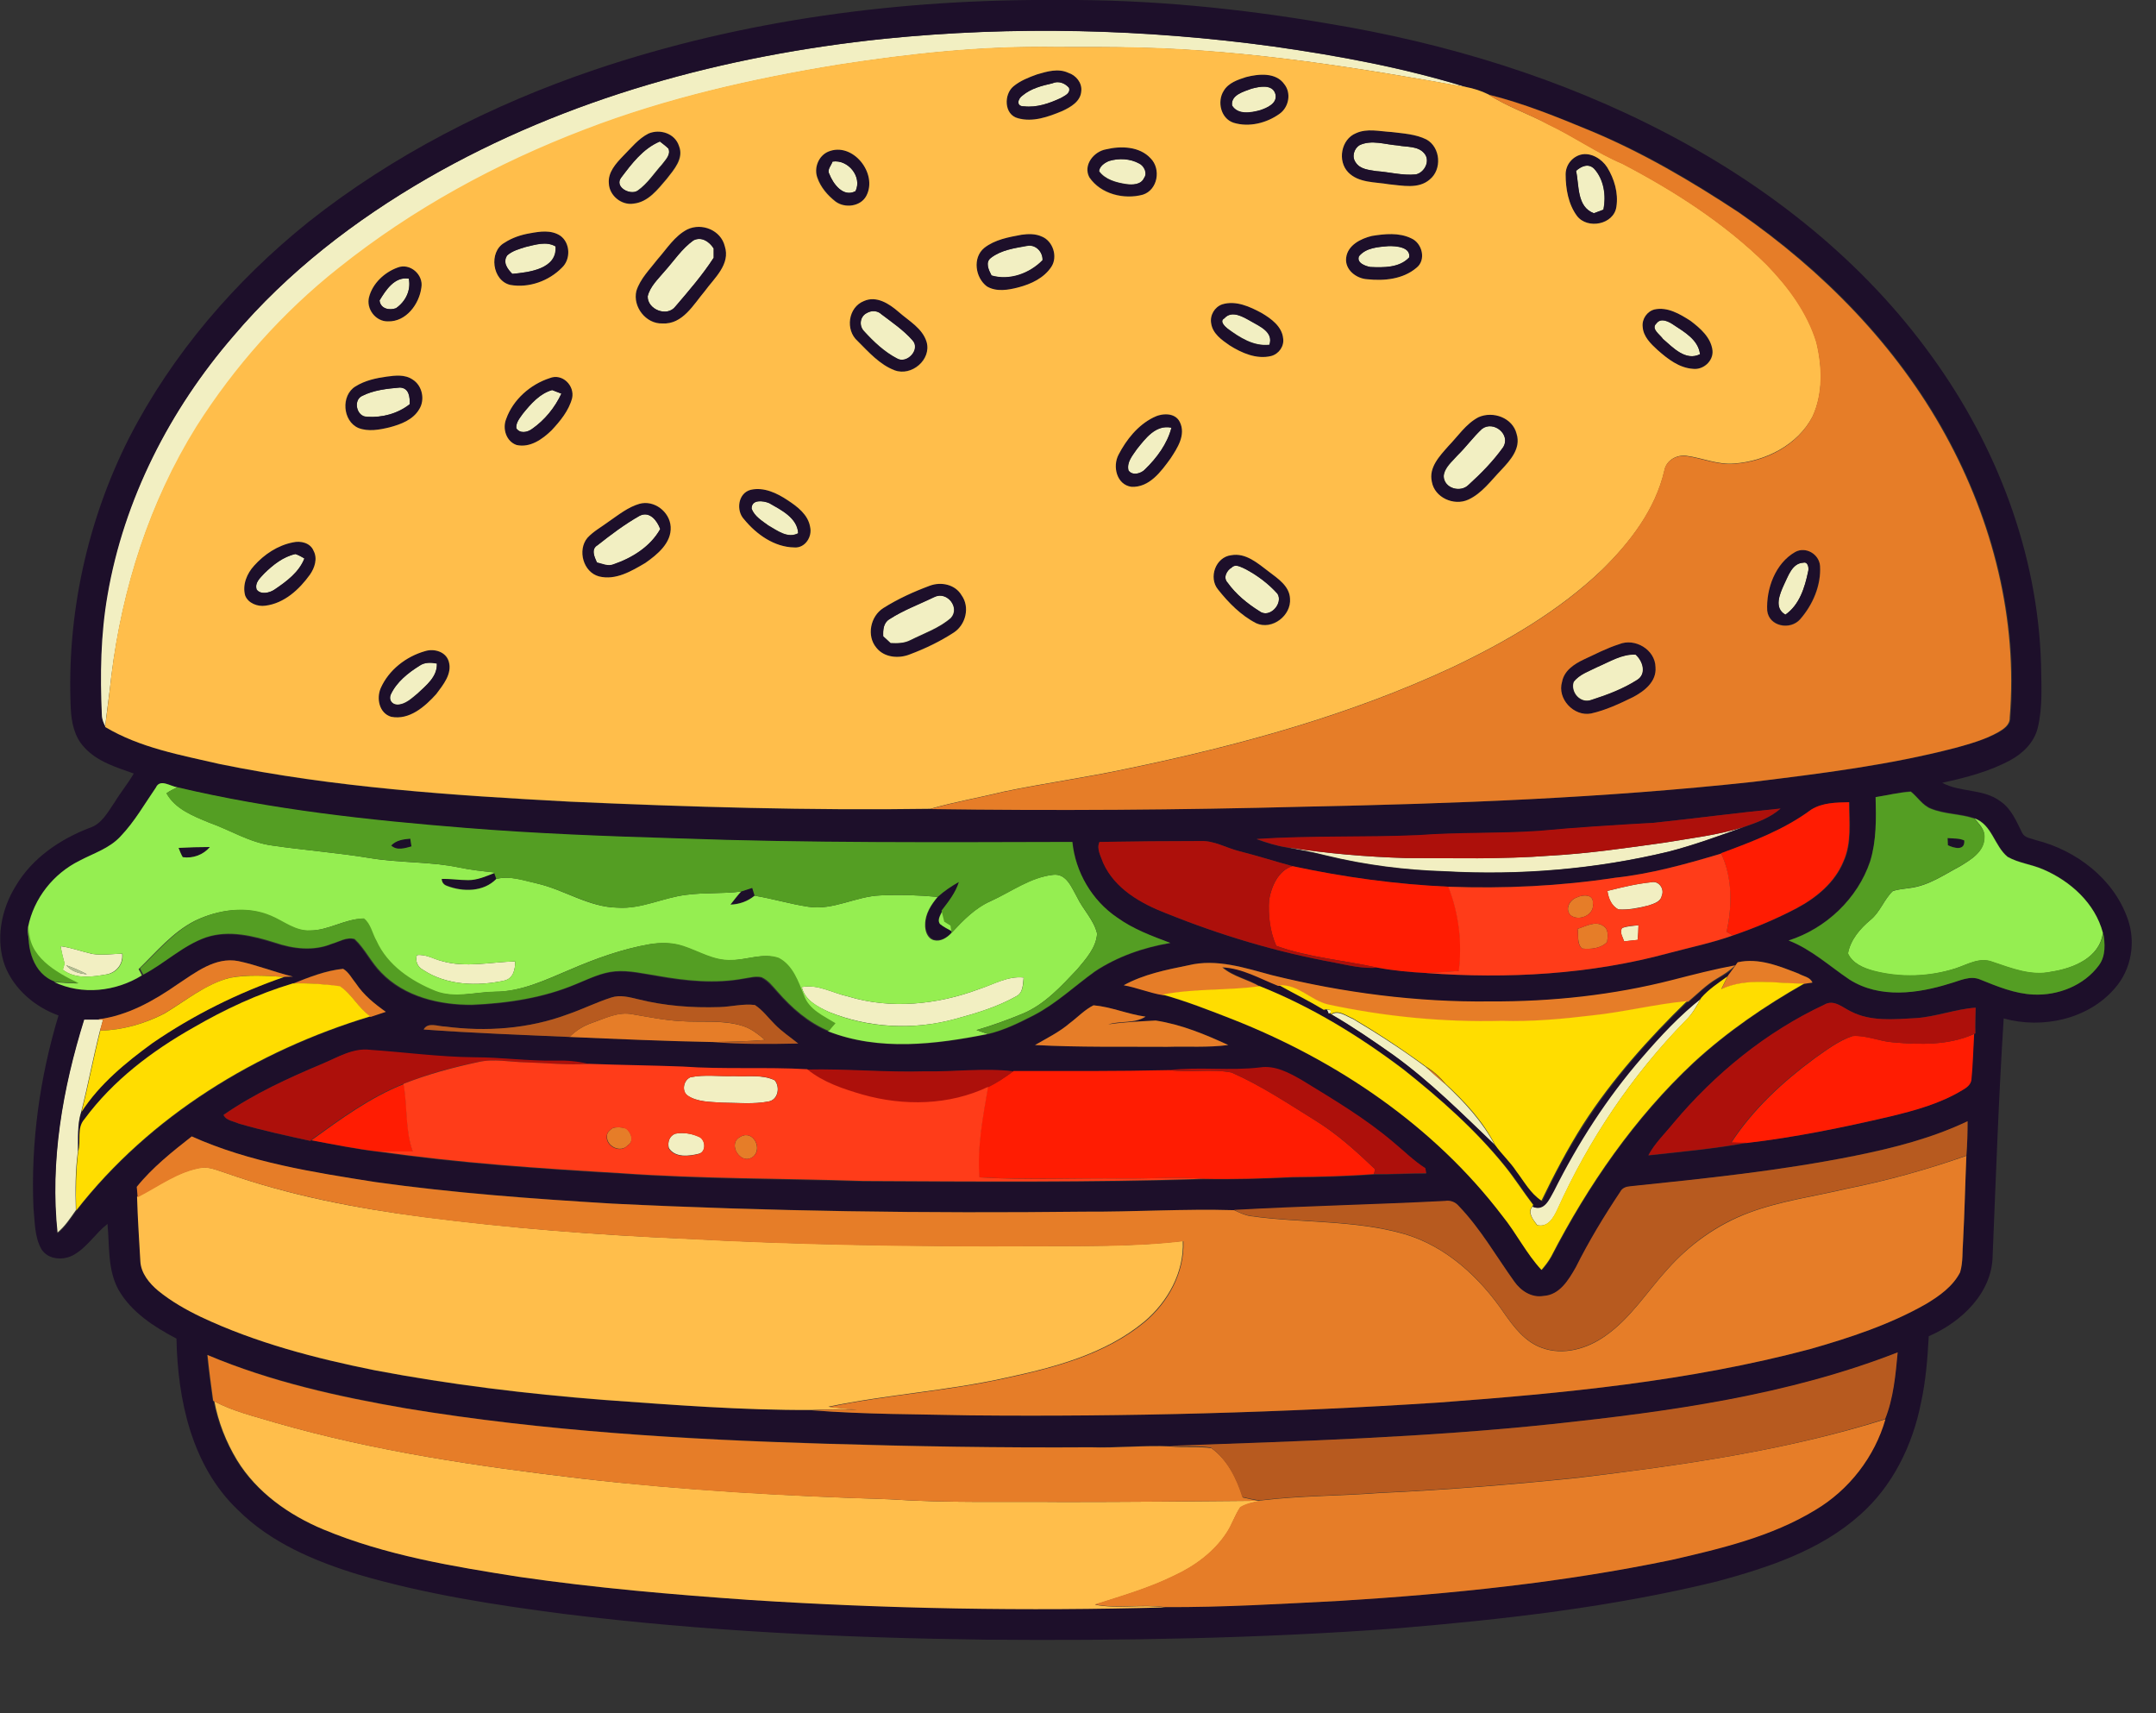
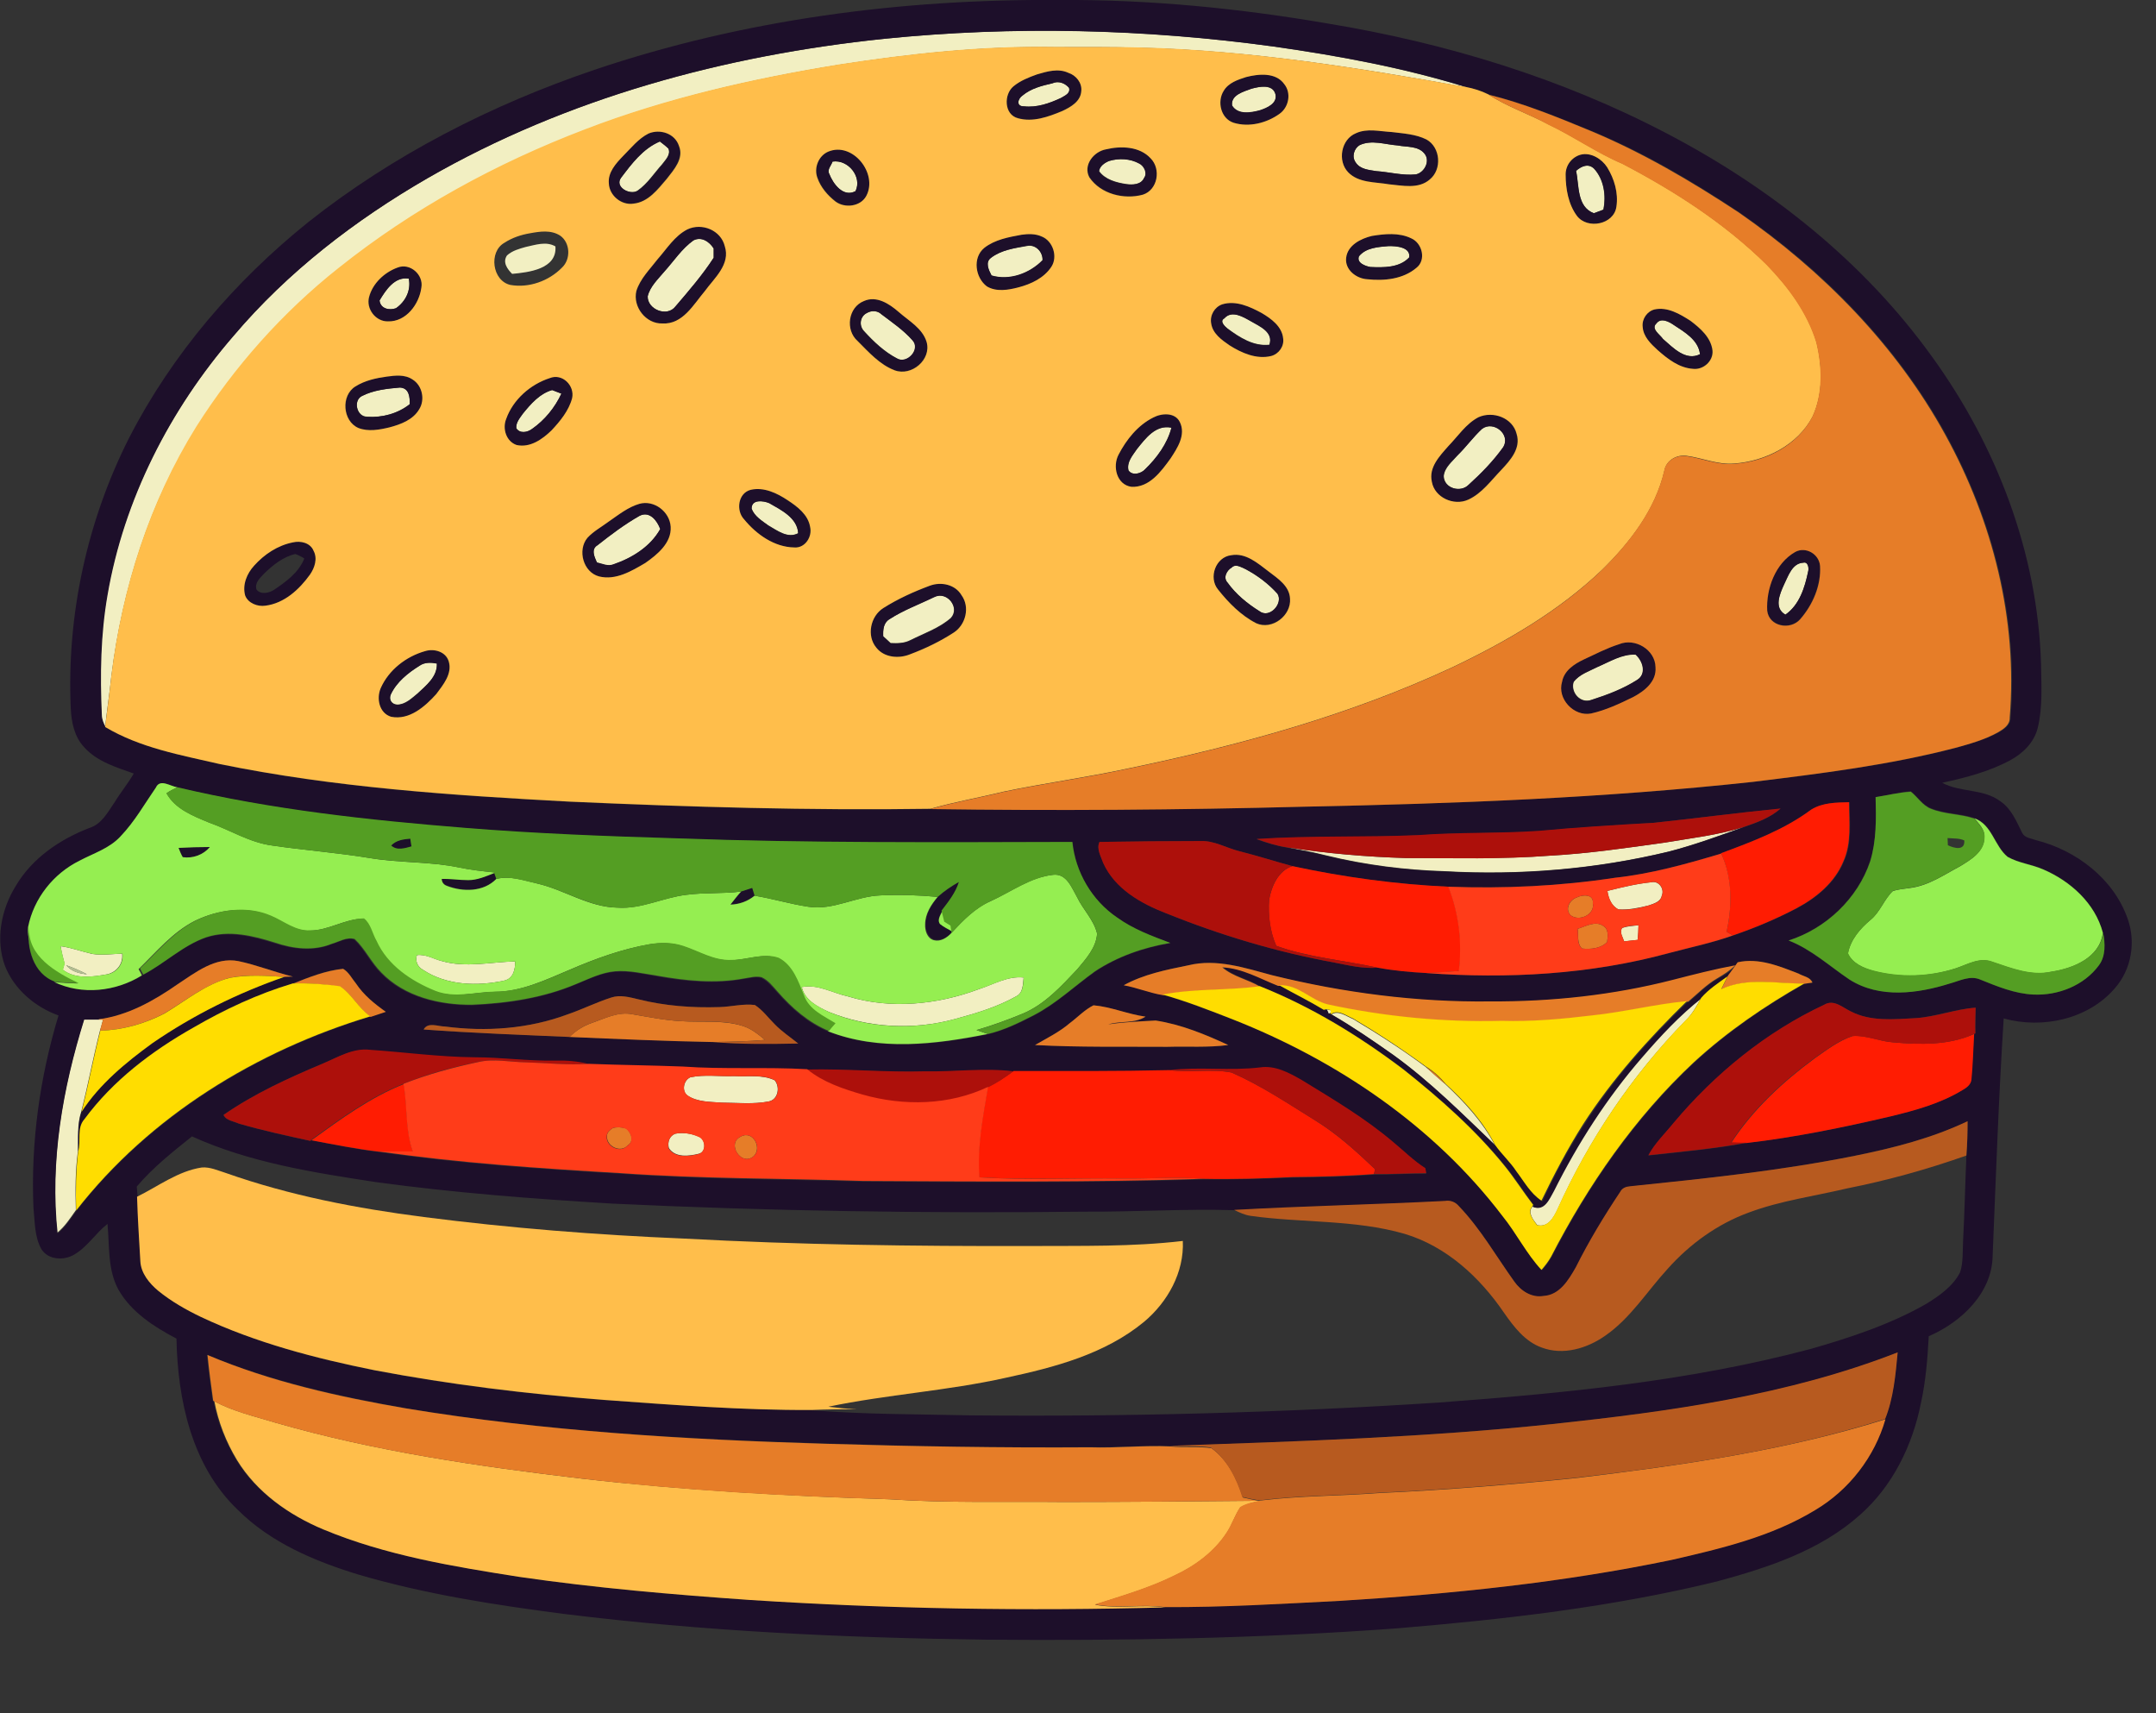
<svg xmlns="http://www.w3.org/2000/svg" version="1.1" id="Layer_1" x="0px" y="0px" viewBox="0 0 722 573.7" style="enable-background:new 0 0 722 573.7;" xml:space="preserve">
  <rect x="0" y="0" width="722" height="573.7" fill="#333333" stroke="none" />
  <style type="text/css">
	.st0{fill:#F2EFC2;}
	.st1{fill:#1D0F2A;}
	.st2{fill:#FFBE4B;}
	.st3{fill:#E67D28;}
	.st4{fill:#95EE51;}
	.st5{fill:#549E23;}
	.st6{fill:#FF1C02;}
	.st7{fill:#AD100B;}
	.st8{fill:#FF3C19;}
	.st9{fill:#B2BE91;}
	.st10{fill:#FFDD00;}
	.st11{fill:#B75A1F;}
</style>
  <path class="st0" d="M296,13c43.4-4.4,87.4-3.4,130.6,2.6c21.7,3.1,43.4,7.1,64.4,13.6c-36-6.5-72.2-12.3-108.8-13.2  c-9.7-0.3-19.4-0.2-29.1-0.2c-24.2-0.4-48.3,2.2-72.1,5.9c-28.9,4.7-57.6,11.2-84.9,21.8c-29.6,11.3-57.7,26.6-82.5,46.4  c-18.8,14.9-34.9,33-47.7,53.2C50.1,168.2,41,197,37.3,226.3c-0.6,5.8-1.5,11.5-2.1,17.3c-0.6-1.3-1.3-2.7-1.3-4.2  c-0.6-13.4-0.4-26.8,1.9-40c5.5-32.2,21-62.2,42.2-86.8c18.2-21.5,40.8-38.8,65.1-52.9C189.8,32.8,242.7,18.6,296,13z" />
  <path class="st0" d="M352.4,27.9c2-0.9,4.2-0.1,5.6,1.5c0.6,1.9-1.4,2.6-2.7,3.4c-3.8,1.8-8.1,3.3-12.4,2.8c-2.7,0-2.1-2.5-0.5-3.6  C345.2,29.6,348.9,28.7,352.4,27.9z" />
  <path class="st0" d="M419.1,29.7c2.6-0.7,7-1.6,8,1.8c0.9,3.2-2.8,4.7-5.2,5.5c-3.1,0.8-7.4,1.6-9.3-1.6  C412.1,31.8,416.5,30.6,419.1,29.7z" />
  <path class="st0" d="M208,59.5c3.6-4.7,7.3-9.7,12.9-12.2c1,0.8,2,1.5,2.9,2.4c0.9,2.1-1,3.8-2.1,5.3c-2.7,3-4.9,6.5-8.2,8.8  C211,65.5,205.6,62.6,208,59.5z" />
  <path class="st0" d="M455.3,48.6c4.1-1.9,8.6-0.2,12.8,0.1c3,0.6,6.8,0.1,8.9,2.7c2.1,2.4,0,6.4-2.9,7c-4.4,0.5-8.8-0.8-13.2-1.1  c-2.5-0.4-5.5-0.6-6.9-2.9C452.6,52.5,453.4,49.7,455.3,48.6z" />
  <path class="st0" d="M371.4,53.9c3.3-1,7.1-0.8,10.2,0.8c1.6,0.8,2.8,3.2,1.6,4.8c-1,2.4-4,2.4-6.1,2.1c-3.3-0.5-7-1.5-9-4.3  C368.2,55.7,369.9,54.5,371.4,53.9z" />
  <path class="st0" d="M278.8,54.1c5.2-0.8,10,5.1,7.7,9.9c-4.1,2.2-7.5-2.4-8.8-5.8C276.9,56.8,278.4,55.4,278.8,54.1z" />
  <path class="st0" d="M527.8,57.2c1.7-1.5,4.1-2.6,6-0.7c3.3,3.6,4.1,9.1,3.1,13.7c-0.8,0.3-2.4,0.9-3.2,1.2  C528,69.2,528.8,62.1,527.8,57.2z" />
  <path class="st0" d="M232.2,80.5c2.7-1.4,5.4,0.4,6.8,2.7c0,0.8,0,2.4,0,3.1c-3.7,5.8-8.3,11.1-12.8,16.3c-2.8,3.7-9.4,1-9.3-3.4  c0.8-3.3,3.4-5.8,5.6-8.3C225.6,87.4,228.3,83.3,232.2,80.5z" />
  <path class="st0" d="M176,82.7c3.3-0.7,6.9-2,10-0.2c0.6,7.6-9,8.7-14.5,9.2c-1.6-1.6-3.3-3.9-1.7-6.2  C171.6,83.9,173.9,83.3,176,82.7z" />
  <path class="st0" d="M331.9,86.3c3.4-2.6,7.8-3.2,11.9-3.9c2.9-0.7,5.5,1.9,5.4,4.8c-4.4,4.4-11.1,6.9-17.1,5.1  C331.1,90.4,329.8,87.8,331.9,86.3z" />
  <path class="st0" d="M465,82.4c2.5,0,7.5,0.3,6.9,3.8c-3.2,3.5-8.6,3.4-13,3.2c-1.7-0.3-4.7-1.4-3.8-3.6  C457.4,82.9,461.5,82.7,465,82.4z" />
  <path class="st0" d="M127.1,100.6c2.1-3.5,5.1-8.1,9.8-7.3c0.8,3.9-1.1,7.7-4.3,9.9C130.4,104,127.4,103.4,127.1,100.6z" />
  <path class="st0" d="M290.3,104.8c1.5-0.9,3.5-0.8,4.9,0.4c3.6,2.8,7.4,5.3,10.4,8.7c2.9,3.1-1.8,8.2-5.2,6.1  c-4.2-2.2-7.8-5.6-11-9.1C287.6,109,288,105.9,290.3,104.8z" />
  <path class="st0" d="M410,106.6c2.5-2.9,6.3-0.5,8.9,0.9c3,1.7,7.7,3.6,6.2,7.9c-5.3,0.6-9.9-2.4-14-5.4  C410.3,109.4,408.3,107.6,410,106.6z" />
  <path class="st0" d="M554.7,108.3c1.5-2,4.2-0.6,5.8,0.5c3.7,2.4,8.3,5,8.8,9.8c-4.8,2.4-9.1-2.2-12.4-5.1  C555.9,112,552.8,110.1,554.7,108.3z" />
  <path class="st0" d="M121.2,132.6c3.9-2,8.4-2.4,12.7-2.9c3.1,0.1,3.4,3.2,3.3,5.6c-4,3.2-9.2,4.6-14.3,4.2  C119.4,139.5,118.2,134,121.2,132.6z" />
  <path class="st0" d="M175.1,138.5c2.7-3.3,5.6-6.7,9.8-7.9c0.8,0.3,2.3,0.9,3.1,1.2c-2.2,4.7-5.5,8.9-9.8,11.8  c-1.6,1.2-4.1,1.6-5.3-0.2C172.7,141.5,174.1,140,175.1,138.5z" />
  <path class="st0" d="M380.7,150.4c2.9-3.6,6.3-8.3,11.6-7.2c-1.4,5.4-4.9,10.1-8.8,13.9c-1.3,1.5-4.3,2.3-5.6,0.4  C377.3,154.7,379.3,152.5,380.7,150.4z" />
  <path class="st0" d="M496.3,143.6c3.9-2.9,9.8,1.9,7.1,6.2c-3.3,4.6-7.3,8.7-11.5,12.5c-2.7,2.8-8.3,1.3-8.4-2.9  c0.3-2.9,2.8-4.8,4.6-6.9C490.9,149.7,493.3,146.3,496.3,143.6z" />
  <path class="st0" d="M251.7,170.3c-0.1-3.2,3.9-2.6,5.9-1.9c4,2.3,9.4,4.9,9.7,10.1c-3.5,1.9-7-0.9-10-2.6  C255.2,174.4,252.6,172.8,251.7,170.3z" />
  <path class="st0" d="M214.2,172.7c3.4-1.7,5.9,1.7,6.9,4.5c-3.3,5.9-9.4,9.6-15.6,11.8c-1.9,0.9-3.8-0.2-5.6-0.6  c-0.8-1.8-2.1-4.5,0.2-5.8C204.6,179,209.3,175.5,214.2,172.7z" />
-   <path class="st0" d="M88.5,192c2.9-2.9,6.3-5.6,10.5-6.5c1.1,0.4,2,0.9,3,1.5c-1.8,4.6-6,7.7-10,10.4c-1.7,1.1-4.7,1.8-6,0  C85.2,195.1,87.2,193.5,88.5,192z" />
  <path class="st0" d="M597.4,195.8c1.5-2.9,2.7-7.2,6.5-7.4c1.6-0.4,2,1.8,1.6,3c-1.1,5.3-2.9,11.2-7.6,14.4  C593.9,203.6,596,198.9,597.4,195.8z" />
  <path class="st0" d="M412.5,190c1.4-1.3,3.1-0.1,4.5,0.5c4,2.1,7.7,4.9,10.8,8.3c2.1,3.3-2.6,8.5-6.1,5.8c-4-2.5-7.8-5.6-10.6-9.5  C409.5,193.4,410.8,191,412.5,190z" />
  <path class="st0" d="M297.9,207.3c4.7-3.1,10-5,15-7.5c4.1-2,8.7,3.6,5.5,7.1c-3.9,3.4-8.9,5.1-13.5,7.4c-2.1,1.1-4.4,1.1-6.7,1  c-0.8-0.8-1.7-1.6-2.5-2.3C295.7,210.9,295.8,208.6,297.9,207.3z" />
  <path class="st0" d="M535,223.3c4.1-1.8,8.1-4.4,12.8-4.2c2.4,2.2,3.8,6.5,0.5,8.5c-4.7,3-10,5-15.3,6.7c-3.7,1.4-7.1-2.5-6-6  C528.9,225.8,532.2,224.8,535,223.3z" />
  <path class="st0" d="M140.5,222.9c1.7-1.2,3.9-1.1,5.8-0.8c0.2,4.5-3.6,7.4-6.5,10.1c-2,1.6-4.1,3.7-6.8,3.7  c-1.9-0.1-2.9-1.8-2.1-3.5C132.8,228.3,136.6,225.3,140.5,222.9z" />
  <path class="st0" d="M557.7,282.1c8.8-1.5,17.8-2.5,26.3-5.2c-8.3,2.9-16.6,6-25.1,8.2c-24.5,5.9-49.8,8-74.9,6.6  c-13.4-0.4-26.8-2.1-39.9-5.3c-4.3-1.1-8.6-1.9-13-2.7c13.2,2.1,26.5,3.2,39.9,3.6c16-0.1,32.1,0.4,48.1-0.8  C532,285.8,544.8,283.9,557.7,282.1z" />
  <path class="st0" d="M538.3,298.3c4.8-1.2,9.7-2.4,14.7-2.9c2.5-0.6,4.5,2.3,3.5,4.5c-0.4,2.1-2.8,2.7-4.5,3.3  c-3.3,0.8-6.7,1.5-10,1.3C539.6,303.3,538.6,300.7,538.3,298.3z" />
  <path class="st0" d="M543.2,310.7c1.8-0.6,3.7-0.7,5.5-0.9c0,1.6-0.1,3.3-0.3,4.9c-1.5,0.2-3,0.3-4.5,0.5  C543.4,313.7,542.3,312.2,543.2,310.7z" />
  <g>
    <path class="st0" d="M20.3,316.8c3.6,0.5,7.1,1.8,10.6,2.6c3.3,0.5,6.7,0,10-0.1c0.4,3.3-1.7,6.1-4.9,6.9c-5,0.9-10.6,1.8-15-1.5   c0.1-0.5,0.5-1.6,0.6-2.1C21.1,320.7,20.6,318.8,20.3,316.8z M22.2,323.2c1.7,2,4.3,2.8,6.9,3C26.8,325,24.5,324,22.2,323.2z" />
  </g>
  <path class="st0" d="M139.6,319.8c3-0.4,5.6,1.3,8.4,2c8,2.3,16.3,0.3,24.5,0.1c0.1,2.6-0.6,5.7-3.5,6.4c-9.1,2-19.4,1.7-27.4-3.6  C139.8,323.7,139,321.8,139.6,319.8z" />
  <path class="st0" d="M327.8,331.2c4.9-1.6,9.7-4.5,15-3.9c-0.3,2.3-0.1,5.1-2.5,6.3c-6.4,3.6-13.5,5.7-20.5,7.6  c-13.9,3.8-29,3-42.3-2.4c-3.7-1.7-8-3.9-9-8.3c5.4-1.1,10.3,2,15.4,3.1C298.2,338,313.9,336.4,327.8,331.2z" />
  <path class="st0" d="M549.6,354.1c6.2-7.2,12.7-14.1,20.1-20c-1.5,2.7-3,5.5-5.3,7.7c-17.9,18.3-32.3,39.8-42.8,63.1  c-1.3,2.8-3.2,6.2-6.8,5.3c-1.3-1.7-3.4-4.2-1.6-6.2c3.9,1.6,5.5-2.7,7-5.3C528.2,382.7,537.9,367.6,549.6,354.1z" />
  <path class="st0" d="M444.3,338c0.4,0.1,1.1,0.2,1.4,0.3v0.8l-0.8,0.3C444.7,339.1,444.4,338.4,444.3,338z" />
  <path class="st0" d="M445.8,339.7c2.4-1.6,5,0.6,7.3,1.5c8.4,5,16.6,10.3,24.4,16.1c2.2,2,4.4,3.9,6.6,5.8  c6.4,6,12.5,12.6,16.6,20.5c-11-10.6-21.9-21.5-34.4-30.5C459.7,348.4,452.9,343.8,445.8,339.7z" />
  <path class="st0" d="M28.1,341.3c1.7,0,3.4,0.1,5.1,0c0.3,0,1,0.1,1.3,0.1c-0.3,1.2-0.6,2.4-1,3.6c-2.3,9-4,18.2-6.3,27.2  c-1.4,4.3-1,8.8-1.1,13.2c-0.9,6.6-0.9,13.2-0.7,19.8c-1.9,2.7-3.7,5.5-6.3,7.6C16.7,388.7,20.9,364.4,28.1,341.3z" />
  <path class="st0" d="M231.2,360.7c4.8-1,9.8-0.2,14.6-0.4c4.5,0.3,9.4-0.6,13.6,1.4c1.9,2.2,1.2,6.5-2,7.1c-5.2,1-10.5,0.4-15.7,0.4  c-3.9-0.3-8.2-0.2-11.5-2.4C228.2,365.3,228.9,361.7,231.2,360.7z" />
  <path class="st0" d="M226.1,379.6c2.6-0.5,5.3-0.1,7.8,0.9c2.4,0.8,2.8,5.2,0.1,5.8c-3.2,0.8-7.9,1.4-10-1.9  C223.5,382.5,224.1,380.4,226.1,379.6z" />
  <g>
    <g>
      <path class="st1" d="M199,23.4C249,6.5,302.1-0.4,354.8,0c30.2-0.2,60.3,2.8,90,7.9c39.4,6.5,78.2,18.3,113.6,36.9    c34.4,18,65.7,42.8,88.5,74.5c21.7,29.9,35.5,65.9,36.6,103c0.1,7.1,0.6,14.4-1.1,21.4c-1.2,4.9-5,8.6-9.3,10.9    c-7.1,3.8-14.9,5.8-22.7,7.5c6.1,3.3,13.8,1.9,19.5,6.2c3.7,2.5,5.4,6.8,7.3,10.6c0.9,1.7,3,1.8,4.6,2.4    c13.5,3.4,26,12.9,30.7,26.3c2.8,7.8,1.3,16.9-4.2,23.2c-8.9,10.5-24.4,13.8-37.3,10.2c-1.7,26.4-2.6,52.9-3.7,79.3    c-0.1,12.6-10.5,22.4-21.4,27.1c-0.4,7.5-1,15-2.6,22.3c-2.8,14.2-9.5,27.9-20.4,37.5c-13.4,12-30.9,17.7-47.9,22.3    c-35.1,8.6-71.1,12.7-107,15.7c-45.9,3.4-92,4.2-138,3.8c-47.1-0.6-94.2-2.8-141-8.6c-23.2-3-46.5-6.6-69-13.2    c-14.7-4.5-29.4-10.7-40.4-21.7c-15.4-14.7-20.1-36.8-20.5-57.3c-7.6-4-15.2-8.9-19.5-16.5c-3.6-6.7-2.9-14.6-3.6-21.9    c-4,3.1-6.7,7.7-11.2,10.3c-3.4,2-8.6,1.8-10.9-1.8c-2.4-4.2-2.2-9.3-2.7-14c-0.9-21.7,2.1-43.5,8.4-64.3    c-7.8-2.8-14.8-8.7-17.9-16.5c-3.3-8.9-1.3-19,3.6-26.9c5.5-9.3,14.8-15.6,24.7-19.4c4.1-1.3,6.1-5.3,8.4-8.6    c2-3.3,4.5-6.3,6.4-9.6c-5.9-2.1-12.3-4-16.6-8.8c-3.3-3.5-4.3-8.4-4.5-13.1c-1.4-31.2,5.5-62.8,19.6-90.6    c14.4-28,35.4-52.4,59.9-72.1C131.6,51.9,164.5,35.1,199,23.4z M296,13c-53.2,5.5-106.1,19.8-152.7,46.6    C119,73.6,96.4,91,78.2,112.5c-21.3,24.6-36.7,54.7-42.2,86.8c-2.3,13.2-2.5,26.7-1.9,40c0,1.5,0.6,2.9,1.3,4.2    c11.7,7,25.3,9.3,38.3,12.4c38.6,7.9,78,10.5,117.3,12.6c40.2,1.8,80.6,3,120.8,2.4c41.8,0.5,83.6,0.3,125.4-0.8    c50.1-1,100.2-2.9,150-8.3c22.8-2.8,45.7-5.6,67.9-11.4c4.8-1.4,9.7-2.7,14.1-5.1c1.9-1.1,4.2-2.5,4.1-5    c2.7-32.8-5.8-65.9-21.5-94.6c-16.5-30.1-41.2-55.2-69.3-74.6c-15.7-10.4-32.1-20.1-49.6-27.3c-11.2-4.6-22.4-9.2-34.1-12.1    c-2.4-1.2-5-2-7.6-2.5c-21-6.5-42.6-10.5-64.4-13.6C383.3,9.7,339.4,8.6,296,13z M52.2,263.7c-3.8,5.4-7.1,11.3-11.6,16.3    c-3.7,4-9,5.6-13.7,8.1c-8.7,4.3-15.4,12.6-17.2,22.2c-1,7,1.4,15.9,8.7,18.4c9.4,4.5,20.7,3.2,29.4-2.2    c7.2-3.8,13.3-9.8,21.1-12.5c7.6-2.5,15.6-0.5,23,1.8c6.1,2,12.9,2.9,19,0.4c2.5-0.7,5.1-2.4,7.7-1.6c3.5,3.3,5.5,7.8,8.9,11.2    c7.8,8.1,19.5,10.8,30.4,10.8c11.9-0.5,24-2.3,35-7c4.2-1.7,8.3-3.8,12.9-4.2c4.8-0.4,9.5,0.7,14.2,1.5c9.5,1.7,19.4,2.7,29,0.9    c1.9-0.2,3.9-0.9,5.9-0.4c2.2,1.1,3.7,3.1,5.3,4.8c4.8,5.5,10.4,10.4,17.2,13.2c17.1,6.7,36,4.4,53.5,0.9    c5.4-1.3,10.4-3.7,15.4-6.3c7.5-3.9,13.6-9.8,20.5-14.7c7.5-5,16.3-8,25.2-9.5c-6.1-2.4-12.4-4.7-17.8-8.5    c-8.4-5.6-14-15.2-15-25.3c-44.1,0.1-88.2,0.4-132.2-1.2c-23.7-0.7-47.4-1.5-71-3.5c-32.4-2.5-64.9-6.1-96.5-13.6    C57.1,263.4,53.6,260.6,52.2,263.7z M628.1,266.9c0.2,7.2,0.3,14.6-1.9,21.5c-4.2,12.5-14.8,22.5-27.3,26.5    c7.6,3,13.7,8.6,20.4,13.1c10.1,6.4,22.8,4.7,33.6,1.3c3.3-0.9,6.8-2.8,10.2-1.3c5.7,2.3,11.5,4.7,17.7,5c8.3,0.4,17-3,22-9.8    c2.4-3.2,2.1-7.3,1.4-11c-2.7-9.9-10.9-17.3-20-21.2c-3.9-1.7-8.2-2.1-11.9-4.2c-4.4-3.7-5.1-10.8-11.1-12.9    c-4.8-1.6-10-1.4-14.6-3.3c-2.8-1.1-4.4-3.8-6.7-5.7C635.9,265.3,632,266.3,628.1,266.9z M606.5,271.1c-9,6.7-19.7,10.7-30.2,14.6    l0.1,0.1c-11.7,3.5-23.5,6.8-35.6,8.1c-18.4,2.8-37.1,3.6-55.7,3c-17.6-0.8-35.1-3.2-52.3-6.9c-6-1.6-11.8-3.5-17.8-5    c-4.4-1.1-8.4-3.6-13-3.4c-11.3,0-22.6,0.2-33.8,0.3c-1.1,2.3,0.5,4.8,1.3,7c3.9,8.6,12.6,13.6,21.1,16.9    c18.2,7.4,37.1,13,56.4,16.5c4.7,1,9.5,2.1,14.4,1.7c5.4,1,10.9,1.5,16.4,1.8c27.2,2,54.9,0.5,81.3-6.7c7.2-1.9,14.4-3.4,21.4-5.9    c7.3-2.5,14.4-5.5,21.3-9.1c6.6-3.5,12.8-8.6,15.7-15.7c2.8-6.3,1.9-13.2,1.9-19.8C614.9,268.7,610.3,268.8,606.5,271.1z     M553.8,275.5c-12.9,0.8-25.7,1.6-38.6,2.8c-13.3,0.9-26.7,0.4-40.1,1.4c-18.1,0.8-36.2,0.1-54.3,1.3c3.3,1.2,6.7,2.2,10.1,2.8    c4.3,0.8,8.7,1.6,13,2.7c13.1,3.2,26.5,4.9,39.9,5.3c25.1,1.4,50.4-0.7,74.9-6.6c8.6-2.2,16.8-5.2,25.1-8.2    c4.4-1.5,8.9-3.1,12.4-6.2C582.1,272.1,568,274,553.8,275.5z M59.4,329.6c-7.9,5.5-16.6,10.4-26.3,11.7l0.2,0.1    c-1.7,0-3.4,0-5.1,0c-7.2,23.1-11.5,47.4-8.9,71.6c2.6-2.1,4.4-4.9,6.3-7.6c24.7-31.6,60.4-53.4,98.5-65c1.7-0.6,3.4-1.2,5.1-1.7    c-3.8-2.6-7.4-5.6-10-9.5c-1.4-1.6-2.3-3.8-4.3-4.9c-5.9,0.6-11.4,2.9-16.9,5c-11.7,3.5-22.8,8.6-33.3,14.8    c-13.9,7.8-26.9,17.7-36.4,30.6c-2.7,3-1.2,7.2-2.1,10.8c0.1-4.4-0.3-9,1.1-13.2c6-9.3,14.8-16.5,23.7-23    c13.6-9.4,28.5-16.8,44.2-22.2c0.8,0,2.3-0.1,3-0.1c-6.2-1.5-12.1-3.9-18.3-5.2C72.1,320.4,65.4,325.6,59.4,329.6z M398,323.2    c-7.4,1.5-14.9,3-21.6,6.6c4.4,0.8,8.7,2.6,13.1,3.3c8,2.3,15.7,5.3,23.5,8.3c34.9,13.8,67.3,35.7,90.3,65.8    c4.7,5.8,8,12.6,13.1,18.1c1.2-1.4,2.3-2.8,3.2-4.4c12.4-24,28-46.6,47.8-65.1c11.2-10.3,23.8-19,37-26.4c0.7-0.1,2-0.3,2.7-0.4    c-0.7-1.8-3.1-2.1-4.6-3c-6.4-2.4-13.4-5.4-20.4-3.8c-1,1.5-2.1,3-3.2,4.4l-0.2,0.4c-3,2.2-6.4,4.3-8.8,7.2    c-7.4,5.8-13.9,12.8-20.1,20c-11.7,13.5-21.4,28.6-29.4,44.6c-1.5,2.6-3.1,6.9-7,5.3l0.3-0.6c-3.3-4.3-6.1-8.9-9.6-13.1    c-9.8-12.1-21.6-22.5-33.8-32.2c-14.8-11.2-30.8-21-48.1-27.9c-4.1-2.5-9-3.3-12.7-6.5c6.7,0.3,12.6,3.7,18.7,6.2h0.4    c5,2.8,10.1,5.3,14.9,8.3l0.9-0.2c0.2,0.4,0.5,1,0.6,1.4l0.8-0.3v0.6l0.2-0.1c7.1,4.1,13.9,8.8,20.6,13.5    c12.5,9,23.3,19.9,34.4,30.5c2.2,3.1,5,5.6,7.1,8.8c2.6,3.4,4.8,7.4,8.4,9.8c4.1-8.8,8.6-17.4,13.9-25.5    c9.7-15.2,21.8-28.8,34.8-41.3h0.4c3.1-2.7,6-5.7,9.7-7.8c2.2-1.2,4.4-2.5,6.1-4.4c-7.1,1.3-14.1,3.2-21,4.9    c-19.9,5.1-40.5,7.3-61.1,7.2c-24.6,0.3-49.2-2.8-73.1-8.8C416.8,324,407.4,320.9,398,323.2z M204.7,334c-5,1.6-9.6,4-14.6,5.6    c-13.1,4.9-27.4,6-41.2,4.1c-2.3,0-5.7-1.6-7.1,1c16.3,1.2,32.6,1.7,48.9,2.5c16,0.6,32,1.4,48,1.7c9.5,0.7,19.1,0.6,28.6,0.5    c-2.6-2.1-5.5-4-7.9-6.5c-2.2-2.2-4-4.7-6.6-6.4c-4-0.5-7.9,0.6-11.9,0.7c-9.1,0.3-18.3-0.4-27.1-2.6    C210.9,333.9,207.7,333,204.7,334z M610.9,336.4c-19.5,9.2-36.6,23.1-50.4,39.6c-2.9,3.6-6.3,6.8-8.5,10.9    c11-1.2,22.1-2.2,32.9-4.2c16.2-1.9,32.2-5.1,48.1-8.9c8.3-2.1,16.7-4.3,24.1-8.8c1.3-0.8,2.8-1.8,3-3.5    c0.5-5.1,0.6-10.2,0.9-15.3l0.5-0.2c0-2.9,0.1-5.7,0.1-8.6c-6.8,0.4-13.3,3-20.1,3.5c-7.3,0.4-15.1,1.2-21.8-2.3    C617,337.3,614.1,334.5,610.9,336.4z M366.2,336.6c-3,1.4-5.3,4-7.9,6c-3.5,2.9-7.7,5-11.6,7.3c14.7,0.8,29.5,0.5,44.3,0.6    c6.8-0.2,13.6,0.3,20.4-0.6c-7.8-3.6-15.8-6.9-24.3-8.2c-5.3,0.3-10.7,0.5-15.9,1.3c4.1-1.3,8.9-0.1,12.5-2.6    C377.7,339.6,372.1,337.2,366.2,336.6z M107.9,356.2c-11.4,4.8-22.8,10-33.1,17.1c0.8,1.9,3.4,2.1,5.1,2.9c7.9,2.3,16,4.1,24,5.8    l0.3-0.2c7.5,1.4,15,3,22.5,3.9c26.9,3.9,54.1,5.7,81.2,7.3c26.9,1.9,53.9,1.8,80.9,2.6c38.1,0.2,76.2,0.5,114.3-0.7    c9.9,0.1,19.8-0.2,29.7-0.6c9.1-0.1,18.2-0.3,27.3-1c5.8,0,11.7-0.4,17.5-0.3c-0.1-0.4-0.3-1.3-0.3-1.7c-3.9-2.5-7.1-5.7-10.6-8.6    c-9.5-8.1-20.2-14.4-30.8-20.9c-4.3-2.4-8.9-4.9-14-4.2c-10.1,1.2-20.2-0.2-30.3,0.9c-17.4,0.4-34.8,0.3-52.2,0.3    c-9.8-1.1-19.7,0.2-29.5,0c-13.3,0.4-26.5-0.9-39.7-0.6c-13.9-0.8-27.8,0.1-41.7-0.9c-10.5-0.4-20.9-0.5-31.4-0.9    c-3.7-0.8-7.4-1.1-11.2-1.1c-9,0.1-17.9-1.2-26.9-1.1c-11.7,0-23.3-1.6-35-2.5C118.1,350.9,113,354.1,107.9,356.2z M621.1,387    c-24.8,5-50,7.6-75.2,10.3c-1.3,0.1-2.6,0.5-3.2,1.8c-5.4,8.1-10.5,16.6-14.9,25.3c-2.4,4.2-5.4,9.3-10.8,9.6    c-4,0.7-7.6-1.7-9.8-4.8c-6.1-8.5-11.3-17.7-18.6-25.3c-1.1-1.4-2.8-2-4.6-1.7c-23.5,1.3-47.1,1.7-70.6,3    c-16.8-0.5-33.6,0.6-50.4,0.5c-52.6,0.6-105.3-0.2-157.9-2.7c-26.5-1.6-52.9-3.6-79.2-7.2c-20.9-3.2-42.2-6.5-61.6-15.3    c-6.5,5.2-13.1,10.4-18.5,16.8c0.1,0.9,0.2,2.7,0.3,3.5c0.1,7.2,0.6,14.4,1.1,21.6c0.2,4.1,2.9,7.4,6,9.9    c4.3,3.5,9.2,6.3,14.2,8.7c18.5,8.7,38.4,13.9,58.3,17.9c25.3,4.8,50.9,7.9,76.5,9.9c23.2,1.6,46.5,3.4,69.8,3.4    c17.6,1.4,35.4,1.3,53,1.7c52.3,0.5,104.7-0.9,156.9-4.3c41.7-3.1,83.7-7.1,124.3-17.9c13.3-3.8,26.7-8.2,38.8-15.1    c4.4-2.7,9-5.9,11.4-10.6c1.1-3.4,0.8-7,1-10.6c0.5-9.5,0.7-18.9,1.1-28.4c0.3-3.8,0.4-7.7,0.4-11.5    C646.9,381.1,634,384.4,621.1,387z M520,476.8c-42.6,4.5-85.5,5.8-128.3,7.4c-8.9-0.4-17.9,0.6-26.8,0.3    c-29.7,0.3-59.4-0.3-89.1-1.2c-46.8-1.4-93.6-4.1-139.9-11.8c-22.6-4-45.3-9-66.6-17.9c0.5,5.1,1.2,10.2,1.9,15.3l0.3,0.2    c1.3,6.9,4,13.6,7.6,19.7c6.6,10.8,17.4,18.3,28.9,23.2c20.9,8.7,43.4,12.4,65.7,15.9c25.5,3.8,51.2,6,76.9,7.7    c46.4,3,92.9,3.7,139.3,2.5c19.6,0.1,39.2-1.1,58.8-2.1c37.2-2.3,74.4-6.1,110.9-13.7c16.5-3.8,33.4-7.9,48.1-16.7    c11.3-6.7,19.8-17.7,23.5-30.4c2.8-6.9,3.5-14.8,4.2-22.3C598.7,467.3,559.2,472.7,520,476.8z" />
    </g>
    <g>
      <path class="st1" d="M347.3,24.9c3.4-1,7.1-2.1,10.5-0.6c2.5,0.9,4.7,3.3,4.3,6.1c-0.2,3.5-3.6,5.4-6.4,6.7    c-4.6,2-9.8,3.9-14.8,2.4c-4.7-1.2-4.8-7.9-1.5-10.7C341.8,27,344.5,25.9,347.3,24.9z M352.4,27.9c-3.5,0.8-7.1,1.7-10,4.1    c-1.6,1.1-2.2,3.7,0.5,3.6c4.3,0.5,8.5-1,12.4-2.8c1.3-0.8,3.2-1.5,2.7-3.4C356.5,27.7,354.4,27,352.4,27.9z" />
    </g>
    <g>
      <path class="st1" d="M417.3,25.8c4.2-1.1,9.9-1.7,12.8,2.4c2.4,3,1.5,7.8-1.6,9.9c-4.4,3.1-10.2,4.6-15.4,3    c-4.2-1.4-5.6-7.2-3.3-10.7C411.4,27.8,414.5,26.7,417.3,25.8z M419.1,29.7c-2.6,1-7,2.1-6.5,5.6c2,3.2,6.3,2.4,9.3,1.6    c2.4-0.8,6-2.3,5.2-5.5C426.1,28,421.7,29,419.1,29.7z" />
    </g>
    <g>
      <path class="st1" d="M217.2,44.7c3.8-1.5,8.8,0,10.1,4.1c1.6,4.2-1.7,8-4.1,11c-3,3.5-6.2,7.9-11.2,8.3c-4,0.6-7.9-2.7-8.2-6.7    c-0.4-3.8,2.4-6.8,4.8-9.3C211.4,49.5,213.8,46.4,217.2,44.7z M208,59.5c-2.3,3.1,3,6,5.6,4.4c3.3-2.3,5.5-5.8,8.2-8.8    c1.1-1.5,2.9-3.2,2.1-5.3c-0.9-0.9-1.9-1.6-2.9-2.4C215.3,49.8,211.5,54.8,208,59.5z" />
    </g>
    <g>
      <path class="st1" d="M454.1,44.6c3.7-1.8,7.9-0.7,11.8-0.4c3.9,0.5,8.1,0.7,11.7,2.5c4.8,2.6,5.3,10,1.1,13.4    c-3.8,3.3-9.2,2.1-13.7,1.6c-4.6-0.8-10.1-0.5-13.6-4C447.8,53.9,449.1,46.7,454.1,44.6z M455.3,48.6c-1.9,1.2-2.7,3.9-1.3,5.8    c1.5,2.3,4.5,2.5,6.9,2.9c4.4,0.3,8.8,1.5,13.2,1.1c2.9-0.5,5-4.5,2.9-7c-2.1-2.6-5.9-2.1-8.9-2.7    C463.8,48.4,459.3,46.7,455.3,48.6z" />
    </g>
    <g>
      <path class="st1" d="M370.4,50c5-1.2,11.2-1,15,2.9c3.5,3.6,2.4,10.7-2.6,12.2c-6.3,1.8-14.1-0.2-17.9-5.8    C362.6,55.3,366.3,50.7,370.4,50z M371.4,53.9c-1.5,0.6-3.2,1.8-3.4,3.5c2,2.8,5.8,3.8,9,4.3c2.2,0.3,5.1,0.2,6.1-2.1    c1.2-1.6,0-4-1.6-4.8C378.5,53.1,374.7,52.9,371.4,53.9z" />
    </g>
    <g>
      <path class="st1" d="M277.3,50.8c8.2-3.5,16.7,7.3,12.9,14.7c-1.9,3.6-7.2,4.3-10.3,1.9c-2.7-2.1-5-4.8-6.1-8    C272.6,56.3,274.1,52.2,277.3,50.8z M278.8,54.1c-0.4,1.3-1.9,2.7-1.1,4.1c1.3,3.4,4.7,8,8.8,5.8C288.8,59.2,284,53.3,278.8,54.1z    " />
    </g>
    <g>
      <path class="st1" d="M529.3,51.8c3.4-0.9,7.1,1.3,8.9,4.2c2.4,3.9,3.8,8.6,3.1,13.2c-0.9,6-9.7,7.7-13.2,3.1    c-2.9-3.9-3.8-9.1-3.8-13.9C524.2,55.4,526.4,52.7,529.3,51.8z M527.8,57.2c1.1,4.9,0.2,12.1,6,14.2c0.8-0.3,2.4-0.9,3.2-1.2    c0.9-4.7,0.2-10.1-3.1-13.7C531.9,54.5,529.5,55.7,527.8,57.2z" />
    </g>
    <g>
      <path class="st1" d="M230.2,76.8c4.8-2.3,11.2,0.3,12.6,5.6c2,6.1-3.5,10.7-6.7,15.1c-3.8,4.4-7.4,11.2-14.2,10.8    c-5.5,0.2-10-5.6-8.7-10.9c1.3-4.1,4.5-7.3,7.1-10.6C223.4,83.3,225.9,79,230.2,76.8z M232.2,80.5c-3.9,2.8-6.5,6.9-9.7,10.4    c-2.1,2.6-4.8,5-5.6,8.3c-0.2,4.4,6.5,7.1,9.3,3.4c4.5-5.3,9-10.5,12.8-16.3c0-0.8,0-2.3,0-3.1C237.5,80.9,234.9,79.1,232.2,80.5z    " />
    </g>
    <g>
-       <path class="st1" d="M177.5,78.1c3.3-0.6,7.1-1.2,10.1,0.8c3.4,2.4,3.6,7.8,0.6,10.7c-4.4,4.5-11.1,6.9-17.3,5.8    c-6.1-1.3-7.4-11-2-14.1C171.4,79.6,174.5,78.6,177.5,78.1z M176,82.7c-2.1,0.7-4.4,1.3-6.1,2.8c-1.6,2.3,0,4.5,1.7,6.2    c5.5-0.5,15.1-1.6,14.5-9.2C182.9,80.7,179.3,81.9,176,82.7z" />
-     </g>
+       </g>
    <g>
      <path class="st1" d="M342.1,78.6c2.3-0.3,4.7-0.4,6.8,0.7c3.7,1.5,5.4,6.7,3.2,10.1c-2.5,3.8-6.8,5.7-11,6.9    c-3.4,0.8-7.4,1.6-10.6-0.3c-3.9-2.9-4.9-9.6-0.9-12.9C333.1,80.2,337.7,79.4,342.1,78.6z M331.9,86.3c-2.1,1.5-0.8,4.1,0.1,5.9    c6.1,1.8,12.8-0.7,17.1-5.1c0.1-2.9-2.4-5.5-5.4-4.8C339.7,83.1,335.3,83.7,331.9,86.3z" />
    </g>
    <g>
      <path class="st1" d="M459.4,79c4.3-0.7,9.1-1.2,13.2,0.8c3.7,1.6,5.1,7.3,1.7,9.9c-4.4,3.8-10.8,4.4-16.4,3.8    c-3.7-0.2-7.6-3.1-7.1-7.2C451.3,82,455.7,79.8,459.4,79z M465,82.4c-3.4,0.3-7.5,0.5-9.9,3.4c-0.9,2.2,2.1,3.3,3.8,3.6    c4.4,0.2,9.7,0.3,13-3.2C472.5,82.7,467.5,82.3,465,82.4z" />
    </g>
    <g>
      <path class="st1" d="M133.1,89.6c4.2-1.7,8.8,2.4,8.1,6.7c-0.8,5.5-5.2,11.5-11.2,11.3c-4.2,0.1-7.4-4.3-6.3-8.2    C124.8,94.8,128.8,91.2,133.1,89.6z M127.1,100.6c0.3,2.8,3.3,3.4,5.5,2.6c3.2-2.2,5.1-6,4.3-9.9    C132.2,92.5,129.2,97.1,127.1,100.6z" />
    </g>
    <g>
      <path class="st1" d="M289.3,100.8c4.3-1.9,8.5,0.9,11.7,3.6c3.4,3,7.9,5.4,9.3,10c1.6,5.9-5.1,11.7-10.7,9.5    c-5-1.8-8.6-6.1-12.4-9.8C283,110.5,284,102.9,289.3,100.8z M290.3,104.8c-2.3,1.1-2.8,4.3-1,6.1c3.2,3.5,6.7,6.9,11,9.1    c3.4,2,8.1-3.1,5.2-6.1c-3-3.4-6.8-6-10.4-8.7C293.9,103.9,291.8,103.9,290.3,104.8z" />
    </g>
    <g>
      <path class="st1" d="M409.3,101.9c4.6-1.4,9.2,0.7,13.2,2.9c3.3,1.8,6.9,4.4,7.2,8.5c0.4,2.6-1.4,5.2-4,5.9c-4.9,1.2-9.9-1-14-3.6    c-2.6-1.8-5.6-3.9-6.1-7.3C405.1,105.6,406.8,102.8,409.3,101.9z M410,106.6c-1.8,0.9,0.2,2.7,1.1,3.5c4,3,8.7,6,14,5.4    c1.4-4.3-3.3-6.2-6.2-7.9C416.3,106.1,412.5,103.8,410,106.6z" />
    </g>
    <g>
      <path class="st1" d="M554.1,103.6c4.3-1,8.4,1.5,11.9,3.8c3.3,2.5,7,5.6,7.4,10c0.3,3.5-3.1,6.5-6.5,6.1    c-4.6-0.3-8.5-3.4-11.9-6.3c-2.2-2.1-4.8-4.5-5-7.8C549.8,106.8,551.6,104.2,554.1,103.6z M554.7,108.3c-2,1.8,1.2,3.7,2.2,5.2    c3.4,2.9,7.6,7.5,12.4,5.1c-0.6-4.8-5.2-7.4-8.8-9.8C558.9,107.7,556.2,106.2,554.7,108.3z" />
    </g>
    <g>
      <path class="st1" d="M129.5,126.1c2.9-0.3,6.2-0.7,8.8,1c3.2,2.1,4.2,6.7,2.2,9.9c-2.1,3.5-6.2,5-10,6.1    c-3.4,0.8-7.1,1.5-10.4,0.2c-5.3-2.3-5.9-10.9-1-13.9C122.1,127.4,125.8,126.6,129.5,126.1z M121.2,132.6c-3,1.5-1.8,7,1.7,7    c5,0.3,10.3-1.1,14.3-4.2c0.1-2.4-0.2-5.5-3.3-5.6C129.6,130.1,125.1,130.6,121.2,132.6z" />
    </g>
    <g>
      <path class="st1" d="M184.1,126.6c4.2-1.8,8.5,2.5,7.5,6.7c-1.2,4.2-4,7.7-6.9,10.8c-3,3-7.2,5.9-11.7,4.9    c-3.5-1.1-4.8-5.4-3.5-8.7C171.8,133.9,177.6,128.7,184.1,126.6z M175.1,138.5c-1,1.4-2.4,3-2.2,4.9c1.2,1.9,3.7,1.4,5.3,0.2    c4.2-3,7.6-7.1,9.8-11.8c-0.8-0.3-2.3-0.9-3.1-1.2C180.7,131.8,177.7,135.3,175.1,138.5z" />
    </g>
    <g>
      <path class="st1" d="M386.2,139.8c2.8-1.4,7.2-1.7,8.9,1.5c2.2,4.2-0.8,8.7-3.1,12.2c-3.1,4.4-7.1,9.7-13.1,9.5    c-5-0.6-6.4-6.9-4.3-10.8C377.3,147.1,381.1,142.3,386.2,139.8z M380.7,150.4c-1.4,2.1-3.5,4.3-2.8,7.1c1.3,1.9,4.2,1.1,5.6-0.4    c3.9-3.8,7.4-8.5,8.8-13.9C387,142.1,383.6,146.8,380.7,150.4z" />
    </g>
    <g>
      <path class="st1" d="M495.1,139.7c4.9-2.3,11.4,0.2,12.7,5.6c1.5,4.8-2.1,8.8-5.1,12c-3.4,3.6-6.5,7.8-11.1,10    c-4.8,2.2-11.3-0.6-12.2-6c-1-4.8,2.7-8.6,5.5-11.9C488.3,146.1,490.9,141.9,495.1,139.7z M496.3,143.6c-3,2.8-5.3,6.1-8.3,8.9    c-1.8,2.1-4.3,3.9-4.6,6.9c0.1,4.1,5.7,5.7,8.4,2.9c4.2-3.8,8.2-7.9,11.5-12.5C506.1,145.5,500.1,140.7,496.3,143.6z" />
    </g>
    <g>
      <path class="st1" d="M251.4,164c4.4-1,8.8,1.1,12.3,3.5c3.2,2.1,6.9,4.8,7.5,8.9c0.8,3.3-1.7,7.2-5.3,6.9    c-6.7-0.1-12.7-4.4-16.8-9.4C246.5,171,247.2,165.1,251.4,164z M251.7,170.3c0.9,2.6,3.5,4.1,5.6,5.7c3,1.7,6.4,4.4,10,2.6    c-0.3-5.2-5.7-7.8-9.7-10.1C255.6,167.6,251.7,167.1,251.7,170.3z" />
    </g>
    <g>
      <path class="st1" d="M214.1,168.7c4.9-1.4,10.2,2.6,10.5,7.7c0.3,5.5-4.5,9.3-8.5,12.1c-4.6,2.7-9.9,5.9-15.5,4.5    c-5.3-1.4-7.3-8.8-3.9-12.9c2.1-2.3,4.8-3.8,7.2-5.5C207.1,172.4,210.3,169.8,214.1,168.7z M214.2,172.7c-5,2.8-9.6,6.3-14.1,9.8    c-2.3,1.4-1,4-0.2,5.8c1.8,0.4,3.7,1.4,5.6,0.6c6.2-2.1,12.3-5.9,15.6-11.8C220.1,174.4,217.6,171,214.2,172.7z" />
    </g>
    <g>
      <path class="st1" d="M98.1,181.6c2.6-0.6,5.8,0.1,6.9,2.8c1.5,2.6,0.4,5.7-1.2,8c-3.6,5-8.6,9.6-14.9,10.4    c-2.6,0.4-5.8-0.8-6.8-3.4c-1-3.6,0.6-7.3,3-10C88.5,185.6,93,182.6,98.1,181.6z M88.5,192c-1.4,1.5-3.3,3.1-2.6,5.4    c1.4,1.8,4.3,1.2,6,0c4-2.7,8.2-5.8,10-10.4c-0.9-0.6-1.9-1.1-3-1.5C94.9,186.4,91.5,189.1,88.5,192z" />
    </g>
    <g>
      <path class="st1" d="M601.2,184.8c3.5-1.9,8,0.7,8.3,4.6c0.3,6.5-2.5,13.1-6.7,17.9c-3.3,3.7-10.3,2.4-11-2.9    C591.4,197.1,594.5,188.5,601.2,184.8z M597.4,195.8c-1.4,3.1-3.4,7.8,0.5,10c4.7-3.3,6.5-9.1,7.6-14.4c0.3-1.1,0-3.4-1.6-3    C600.1,188.6,598.8,192.9,597.4,195.8z" />
    </g>
    <g>
      <path class="st1" d="M412.3,185.9c4.9-0.9,8.9,2.8,12.6,5.4c3,2.3,6.9,4.8,7.1,9c0.5,5.7-5.9,10.6-11.3,8.3    c-5.1-2.6-9.3-6.8-12.8-11.3C404.6,193.4,407.1,186.5,412.3,185.9z M412.5,190c-1.7,1-3,3.4-1.4,5.1c2.8,3.9,6.6,7,10.6,9.5    c3.4,2.7,8.1-2.6,6.1-5.8c-3-3.4-6.8-6.2-10.8-8.3C415.5,189.9,413.8,188.7,412.5,190z" />
    </g>
    <g>
      <path class="st1" d="M311.4,196.1c3.7-1.4,8.5-0.4,10.6,3.2c2.9,4,1.4,9.9-2.6,12.5c-4.6,2.9-9.6,5.3-14.7,7.3    c-3.7,1.5-8.6,1-11.2-2.2c-3.4-4-2-10.5,2.3-13.3C300.8,200.5,306.1,198.1,311.4,196.1z M297.9,207.3c-2.1,1.2-2.2,3.6-2.1,5.8    c0.8,0.8,1.7,1.5,2.5,2.3c2.3,0.1,4.6,0.1,6.7-1c4.6-2.3,9.6-4,13.5-7.4c3.2-3.6-1.4-9.1-5.5-7.1    C308,202.3,302.6,204.3,297.9,207.3z" />
    </g>
    <g>
      <path class="st1" d="M542.2,215.7c5.3-2.2,12.1,1.8,12.2,7.7c0.4,4.8-3.7,8-7.5,10c-4.5,2.3-9.1,4.5-14.1,5.5    c-5.8,1.1-11.5-4.9-9.7-10.6c0.7-3.7,4.1-5.9,7.3-7.5C534.2,219,538.1,217,542.2,215.7z M535,223.3c-2.8,1.4-6.1,2.4-8.1,5.1    c-1.1,3.5,2.3,7.4,6,6c5.3-1.7,10.6-3.7,15.3-6.7c3.3-2.1,1.9-6.4-0.5-8.5C543.1,219,539.1,221.6,535,223.3z" />
    </g>
    <g>
      <path class="st1" d="M142.4,218c2.9-0.9,6.9,0.2,7.8,3.5c1.3,4.1-1.8,7.9-4.2,10.9c-3.7,4.2-9,8.8-15.1,7.6c-4-1.2-5-6.1-3.5-9.6    C130.2,224.3,136,219.7,142.4,218z M140.5,222.9c-3.8,2.4-7.6,5.4-9.6,9.6c-0.8,1.7,0.2,3.4,2.1,3.5c2.8,0,4.9-2.1,6.8-3.7    c2.9-2.8,6.7-5.7,6.5-10.1C144.3,221.8,142.2,221.7,140.5,222.9z" />
    </g>
    <path class="st1" d="M131,283.1c1.6-1.8,4.1-2.1,6.4-2.3c0.1,0.6,0.3,2,0.4,2.6C135.6,284,132.9,284.9,131,283.1z" />
-     <path class="st1" d="M652.2,280.6c1.8,0.2,3.8,0,5.6,0.8c0.3,3.5-3.4,2.6-5.5,1.6C652.3,282.4,652.2,281.2,652.2,280.6z" />
    <path class="st1" d="M59.8,283.9c3.5-0.1,7-0.3,10.5-0.3c-2.2,2.6-5.7,4-9.1,3.4C60.6,286,60.2,284.9,59.8,283.9z" />
    <path class="st1" d="M156.8,294.6c3.1,0,5.9-1.3,8.8-2.4c0.2,0.5,0.5,1.5,0.7,2c-4.3,4.4-11.1,4.4-16.6,2.3   c-1.1-0.3-1.7-1.1-1.7-2.3C150.8,294.1,153.8,294.6,156.8,294.6z" />
    <path class="st1" d="M314.2,300.2c2.1-1.9,4.6-3.5,7.1-5c-1.1,3.7-3.4,6.7-5.8,9.6c-0.5,1.4-1.8,3.1-0.8,4.5c1.3,1,2.7,1.7,4.1,2.4   v0.5c-1.5,1.6-3.6,2.9-5.9,2.4c-2.2-0.7-3-3.3-2.9-5.3C310.1,305.8,312,302.8,314.2,300.2z" />
    <path class="st1" d="M248.3,298.4c1.2-0.4,2.5-0.8,3.7-1.2c0.2,0.6,0.6,1.9,0.8,2.6c-2.3,1.9-5.1,2.9-8.1,3   C245.9,301.2,247.1,299.8,248.3,298.4z" />
  </g>
  <g>
    <g>
      <path class="st2" d="M280.8,21.6c23.9-3.7,48-6.3,72.1-5.9c9.7,0.1,19.4-0.1,29.1,0.2c36.6,0.9,72.9,6.8,108.8,13.2    c2.6,0.5,5.2,1.3,7.6,2.5c6.3,4.1,13.5,6.5,20.1,10c8.5,4,16.2,9.5,24.9,13.2c17.4,9.1,34.2,19.9,48.2,33.7    c7.2,7.4,13.7,16,16.7,26c2,8.2,2.3,17.3-1.3,25c-5,9.5-15.7,14.9-26.2,15.7c-5.5,0.5-10.7-1.9-16.1-2.6c-3.2-0.4-6.7,1.5-7.3,4.9    c-3,13.1-11.5,24.1-20.9,33.3c-14.6,13.9-32.2,24.1-50.3,32.7c-34.4,16-71.3,26.1-108.4,33.8c-13.9,3-28,4.9-41.9,7.8    c-8.1,2-16.3,3.4-24.3,5.7c-40.3,0.6-80.6-0.6-120.8-2.4c-39.3-2.1-78.7-4.7-117.3-12.6c-13-3-26.6-5.4-38.3-12.4    c0.7-5.8,1.5-11.5,2.1-17.3c3.6-29.3,12.8-58.1,28.4-83.2c12.8-20.2,29-38.4,47.7-53.2c24.8-19.8,52.9-35.1,82.5-46.4    C223.2,32.8,252,26.3,280.8,21.6z M347.3,24.9c-2.8,1-5.6,2.1-7.9,4c-3.3,2.7-3.2,9.5,1.5,10.7c5,1.4,10.2-0.5,14.8-2.4    c2.8-1.3,6.2-3.2,6.4-6.7c0.3-2.8-1.8-5.3-4.3-6.1C354.4,22.8,350.7,23.9,347.3,24.9z M417.3,25.8c-2.8,0.9-5.9,1.9-7.5,4.6    c-2.3,3.6-1,9.3,3.3,10.7c5.2,1.6,11.1,0.1,15.4-3c3.1-2.2,4-6.9,1.6-9.9C427.3,24.2,421.6,24.7,417.3,25.8z M217.2,44.7    c-3.4,1.7-5.8,4.8-8.5,7.5c-2.4,2.5-5.2,5.5-4.8,9.3c0.2,4,4.2,7.3,8.2,6.7c5-0.5,8.2-4.8,11.2-8.3c2.4-3.1,5.8-6.8,4.1-11    C226,44.6,221,43.1,217.2,44.7z M454.1,44.6c-5,2-6.3,9.3-2.6,13.1c3.5,3.6,9,3.2,13.6,4c4.5,0.4,9.9,1.7,13.7-1.6    c4.2-3.4,3.6-10.8-1.1-13.4c-3.6-1.8-7.7-2-11.7-2.5C462,44,457.8,42.9,454.1,44.6z M370.4,50c-4.1,0.7-7.8,5.3-5.6,9.4    c3.8,5.6,11.6,7.5,17.9,5.8c5-1.6,6.2-8.6,2.6-12.2C381.6,49,375.4,48.8,370.4,50z M277.3,50.8c-3.2,1.4-4.8,5.4-3.6,8.7    c1.1,3.2,3.4,5.9,6.1,8c3.1,2.3,8.4,1.7,10.3-1.9C294.1,58.1,285.5,47.3,277.3,50.8z M529.3,51.8c-2.9,0.8-5,3.5-5,6.6    c0,4.8,0.9,10,3.8,13.9c3.5,4.6,12.4,2.9,13.2-3.1c0.7-4.6-0.7-9.3-3.1-13.2C536.4,53.2,532.7,50.9,529.3,51.8z M230.2,76.8    c-4.3,2.2-6.9,6.5-10,10c-2.6,3.4-5.8,6.5-7.1,10.6c-1.3,5.3,3.2,11.1,8.7,10.9c6.8,0.4,10.4-6.3,14.2-10.8    c3.2-4.4,8.7-9,6.7-15.1C241.4,77.1,235.1,74.5,230.2,76.8z M177.5,78.1c-3,0.5-6,1.5-8.6,3.2c-5.3,3-4.1,12.7,2,14.1    c6.2,1.1,12.9-1.3,17.3-5.8c3-2.8,2.8-8.3-0.6-10.7C184.5,76.9,180.8,77.5,177.5,78.1z M342.1,78.6c-4.3,0.8-8.9,1.6-12.5,4.4    c-4,3.3-3,10,0.9,12.9c3.2,1.9,7.2,1.2,10.6,0.3c4.2-1.1,8.5-3.1,11-6.9c2.2-3.4,0.5-8.6-3.2-10.1    C346.7,78.2,344.3,78.3,342.1,78.6z M459.4,79c-3.7,0.9-8.1,3.1-8.6,7.3c-0.5,4,3.4,7,7.1,7.2c5.6,0.6,11.9,0,16.4-3.8    c3.4-2.6,2-8.3-1.7-9.9C468.5,77.8,463.7,78.3,459.4,79z M133.1,89.6c-4.4,1.6-8.3,5.3-9.5,9.8c-1.1,4,2.2,8.3,6.3,8.2    c6.1,0.2,10.5-5.8,11.2-11.3C141.9,92,137.3,87.9,133.1,89.6z M289.3,100.8c-5.3,2.1-6.3,9.7-2.1,13.4c3.7,3.7,7.4,7.9,12.4,9.8    c5.7,2.1,12.4-3.6,10.7-9.5c-1.4-4.6-5.9-7-9.3-10C297.8,101.7,293.5,98.9,289.3,100.8z M409.3,101.9c-2.6,0.9-4.2,3.7-3.7,6.4    c0.5,3.4,3.5,5.5,6.1,7.3c4.1,2.6,9.1,4.8,14,3.6c2.6-0.7,4.4-3.3,4-5.9c-0.4-4-4-6.6-7.2-8.5    C418.6,102.7,413.9,100.5,409.3,101.9z M554.1,103.6c-2.5,0.6-4.3,3.2-4,5.8c0.2,3.3,2.7,5.7,5,7.8c3.4,3,7.2,6,11.9,6.3    c3.4,0.4,6.8-2.6,6.5-6.1c-0.5-4.4-4.1-7.5-7.4-10C562.5,105.1,558.4,102.7,554.1,103.6z M129.5,126.1c-3.6,0.5-7.3,1.3-10.5,3.3    c-4.9,3-4.3,11.6,1,13.9c3.3,1.3,7.1,0.6,10.4-0.2c3.8-1,7.9-2.5,10-6.1c2-3.2,1-7.9-2.2-9.9C135.6,125.3,132.4,125.7,129.5,126.1    z M184.1,126.6c-6.5,2.1-12.3,7.2-14.6,13.7c-1.3,3.2,0,7.5,3.5,8.7c4.5,1,8.6-1.9,11.7-4.9c2.9-3.1,5.8-6.6,6.9-10.8    C192.5,129.1,188.3,124.9,184.1,126.6z M386.2,139.8c-5.2,2.6-9,7.4-11.6,12.4c-2.1,3.9-0.7,10.1,4.3,10.8c6,0.3,9.9-5.1,13.1-9.5    c2.3-3.5,5.2-7.9,3.1-12.2C393.5,138,389,138.3,386.2,139.8z M495.1,139.7c-4.2,2.2-6.9,6.4-10.1,9.7c-2.9,3.3-6.6,7.1-5.5,11.9    c0.9,5.3,7.4,8.2,12.2,6c4.6-2.1,7.6-6.4,11.1-10c3-3.2,6.6-7.2,5.1-12C506.6,139.9,500,137.5,495.1,139.7z M251.4,164    c-4.3,1.1-5,7-2.2,9.9c4.1,5,10.1,9.3,16.8,9.4c3.6,0.3,6.1-3.6,5.3-6.9c-0.7-4.1-4.3-6.8-7.5-8.9    C260.2,165.1,255.8,163,251.4,164z M214.1,168.7c-3.8,1.1-7,3.7-10.2,5.9c-2.4,1.8-5.2,3.3-7.2,5.5c-3.4,4.1-1.4,11.5,3.9,12.9    c5.6,1.4,10.9-1.8,15.5-4.5c4-2.8,8.8-6.7,8.5-12.1C224.3,171.3,219,167.3,214.1,168.7z M98.1,181.6c-5.1,1-9.6,4-13,7.8    c-2.4,2.6-4,6.4-3,10c1,2.6,4.2,3.8,6.8,3.4c6.3-0.8,11.3-5.4,14.9-10.4c1.6-2.3,2.6-5.4,1.2-8C103.9,181.7,100.6,181,98.1,181.6z     M412.3,185.9c-5.2,0.6-7.7,7.5-4.4,11.5c3.5,4.4,7.7,8.7,12.8,11.3c5.3,2.4,11.8-2.6,11.3-8.3c-0.2-4.2-4.1-6.7-7.1-9    C421.2,188.6,417.2,185,412.3,185.9z M311.4,196.1c-5.4,2-10.7,4.4-15.6,7.5c-4.3,2.7-5.7,9.3-2.3,13.3c2.6,3.3,7.5,3.7,11.2,2.2    c5.1-1.9,10.1-4.3,14.7-7.3c4-2.6,5.5-8.5,2.6-12.5C319.9,195.7,315.2,194.7,311.4,196.1z M142.4,218c-6.4,1.8-12.2,6.3-14.9,12.4    c-1.5,3.5-0.5,8.4,3.5,9.6c6.1,1.2,11.3-3.4,15.1-7.6c2.3-3.1,5.4-6.8,4.2-10.9C149.3,218.1,145.3,217.1,142.4,218z" />
    </g>
    <path class="st2" d="M67.6,390.9c2.8-0.2,5.3,1,7.9,1.8c21.5,7.6,43.9,11.9,66.5,14.8c28.8,3.7,57.9,6,86.9,7.2   c38.6,2.1,77.3,2.6,116,2.5c17.1-0.1,34.2,0.3,51.2-1.7c0.5,10.5-5.1,20.5-13,27.1c-13.1,10.8-29.9,15.2-46.2,18.7   c-19.7,4.4-39.8,5.6-59.5,9.7c3.1,0.4,6.3,0.7,9.5,0.9c-5-0.1-10.1,0-15.1,0.2c-23.3,0.1-46.6-1.7-69.8-3.4   c-25.6-2-51.2-5.1-76.5-9.9c-19.9-4-39.9-9.2-58.3-17.9c-5-2.4-9.9-5.2-14.2-8.7c-3-2.5-5.8-5.9-6-9.9c-0.4-7.2-0.9-14.4-1.1-21.6   C53,397.2,59.6,392.1,67.6,390.9z" />
    <path class="st2" d="M71.8,469.2c6.4,3.4,13.4,5,20.3,7.1c33.6,9.7,68.3,14.7,102.9,18.8c34.2,3.9,68.6,5.8,103,6.9   c19.3,1.3,38.7,0.7,58,0.9c21.8,0,43.6-0.2,65.4-0.4h0.9c-2.4,0.5-4.8,1-6.9,2.2c-1.9,2.7-2.8,5.9-4.6,8.6   c-4.2,6.4-10.6,11.1-17.5,14.3c-8.5,4.2-17.6,6.8-26.6,9.7c7.8,1.5,15.7-0.2,23.5,0.9c-46.4,1.3-92.9,0.5-139.3-2.5   c-25.7-1.8-51.4-4-76.9-7.7c-22.3-3.5-44.8-7.2-65.7-15.9c-11.5-4.8-22.3-12.4-28.9-23.2C75.7,482.8,73.1,476.1,71.8,469.2z" />
  </g>
  <g>
    <g>
      <path class="st3" d="M498.5,31.7c11.7,2.9,23,7.5,34.1,12.1c17.5,7.3,33.8,16.9,49.6,27.3c28.1,19.5,52.8,44.5,69.3,74.6    c15.8,28.7,24.2,61.8,21.5,94.6c0.1,2.5-2.2,3.9-4.1,5c-4.4,2.4-9.3,3.8-14.1,5.1c-22.3,5.8-45.1,8.6-67.9,11.4    c-49.8,5.4-99.9,7.3-150,8.3c-41.8,1.1-83.6,1.4-125.4,0.8c8-2.3,16.2-3.7,24.3-5.7c13.9-2.9,28-4.8,41.9-7.8    c37.1-7.7,74-17.8,108.4-33.8c18.1-8.6,35.8-18.8,50.3-32.7c9.4-9.3,17.9-20.3,20.9-33.3c0.6-3.4,4.1-5.3,7.3-4.9    c5.4,0.7,10.6,3.1,16.1,2.6c10.5-0.7,21.2-6.1,26.2-15.7c3.6-7.8,3.3-16.9,1.3-25c-3.1-10-9.5-18.6-16.7-26    c-14-13.8-30.8-24.6-48.2-33.7c-8.7-3.7-16.4-9.2-24.9-13.2C512,38.1,504.8,35.8,498.5,31.7z M601.2,184.8    c-6.7,3.8-9.8,12.4-9.4,19.7c0.6,5.3,7.7,6.6,11,2.9c4.3-4.9,7.1-11.4,6.7-17.9C609.2,185.5,604.7,182.9,601.2,184.8z     M542.2,215.7c-4.1,1.3-7.9,3.3-11.8,5.1c-3.2,1.5-6.6,3.7-7.3,7.5c-1.7,5.7,4,11.7,9.7,10.6c4.9-1.1,9.6-3.3,14.1-5.5    c3.8-2,7.9-5.2,7.5-10C554.3,217.5,547.5,213.5,542.2,215.7z" />
    </g>
    <path class="st3" d="M528,300.5c1.9-1,5.8-1.2,5.4,1.9c0.8,3.9-4.7,6.3-7.5,4C524,304.3,525.7,301.3,528,300.5z" />
    <path class="st3" d="M528.3,311c2.7-0.8,6-2.9,8.7-0.9c1.8,1.1,1.4,3.5,1.2,5.3c-2.1,2.2-5.5,2.5-8.4,2.2   C528,315.9,528.7,313.2,528.3,311z" />
    <path class="st3" d="M59.4,329.6c6.1-4,12.7-9.3,20.4-7.8c6.2,1.3,12.1,3.7,18.3,5.2c-0.8,0-2.3,0-3,0.1c-6-0.4-12.2-0.9-18.2,0.3   c-8.2,2.2-14.8,7.7-22,12c-6.6,3.4-14,5.5-21.4,5.7c0.3-1.2,0.6-2.4,1-3.6c-0.3,0-1-0.1-1.3-0.1l-0.2-0.1   C42.8,340,51.5,335.1,59.4,329.6z" />
    <path class="st3" d="M398,323.2c9.4-2.3,18.9,0.9,27.9,3.3c23.9,5.9,48.5,9.1,73.1,8.8c20.6,0.1,41.2-2.1,61.1-7.2   c7-1.8,14-3.6,21-4.9c-1.8,1.8-3.9,3.1-6.1,4.4c-3.6,2.1-6.5,5.1-9.7,7.8h-0.4c-10.7,1-21.2,3.7-31.9,4.8c-10,1.2-20,2.1-30.1,1.8   c-19.5,0.5-39.1-1.4-58.2-5.5c-5.7-1.4-10-6.8-16.3-6.4H428c-6.1-2.4-12-5.9-18.7-6.2c3.7,3.2,8.6,4,12.7,6.5   c-10.8,1.5-21.9,0.6-32.6,2.8c-4.4-0.7-8.6-2.5-13.1-3.3C383,326.2,390.6,324.7,398,323.2z" />
    <path class="st3" d="M581.9,322.2c7-1.6,14,1.3,20.4,3.8c1.5,0.9,3.9,1.1,4.6,3c-0.7,0.1-2,0.3-2.7,0.4c-9.2,0.1-19.1-2.2-27.8,1.9   c0.7-1.4,1.4-2.8,2.1-4.3l0.2-0.4C579.8,325.1,580.9,323.7,581.9,322.2z" />
    <path class="st3" d="M98,329.4c5.5-2.2,11-4.4,16.9-5c1.9,1.1,2.9,3.2,4.3,4.9c2.6,3.9,6.2,6.8,10,9.5c-1.7,0.6-3.4,1.1-5.1,1.7   c-4-2.8-6.2-7.5-10.2-10.1C108.6,329.6,103.3,329.1,98,329.4z" />
    <path class="st3" d="M366.2,336.6c5.9,0.5,11.5,3,17.4,3.8c-3.7,2.4-8.4,1.3-12.5,2.6c5.3-0.8,10.6-1,15.9-1.3   c8.5,1.3,16.5,4.6,24.3,8.2c-6.8,0.9-13.6,0.4-20.4,0.6c-14.8-0.1-29.5,0.2-44.3-0.6c4-2.3,8.1-4.3,11.6-7.3   C360.9,340.6,363.2,338.1,366.2,336.6z" />
    <path class="st3" d="M198.2,342.5c4.4-1.5,8.8-3.9,13.6-2.9c5.4,0.9,10.7,2,16.1,2.3c6.9,0.5,14-0.5,20.8,1.6   c2.9,0.9,5.2,2.8,7.5,4.7c-5.8,0.5-11.7,0.6-17.5,0.7c-16-0.3-32-1-48-1.7C192.8,345.1,195.3,343.5,198.2,342.5z" />
    <path class="st3" d="M477.5,357.3c2.6,1.5,4.7,3.5,6.6,5.8C481.9,361.2,479.7,359.3,477.5,357.3z" />
    <path class="st3" d="M205.2,377.7c1.4-0.4,3-0.3,4.4,0.1c1.8,1.2,2.9,4.4,0.6,5.7c-2.4,2.7-7.3,0.2-6.9-3.2   C203.2,379.2,204.3,378.3,205.2,377.7z" />
-     <path class="st3" d="M64.2,380.5c19.4,8.7,40.7,12,61.6,15.3c26.3,3.7,52.7,5.6,79.2,7.2c52.6,2.6,105.3,3.3,157.9,2.7   c16.8,0.1,33.6-1,50.4-0.5c1.7,0.8,3.5,1.7,5.5,2c17.1,2.4,34.7,1.2,51.5,6c14,4.1,25.3,14.6,33.4,26.5c3.3,4.7,7,9.6,12.6,11.6   c7.2,2.7,15.3,0.3,21.3-4c8.5-5.9,14-14.9,20.9-22.4c7.4-8.3,16.7-14.9,27.1-18.8c10.7-4,22-5.5,33-8.1c13.5-2.7,26.8-6.4,39.9-11   c-0.4,9.5-0.6,18.9-1.1,28.4c-0.3,3.5,0,7.2-1,10.6c-2.4,4.7-6.9,7.9-11.4,10.6c-12.1,6.9-25.5,11.3-38.8,15.1   c-40.6,10.8-82.5,14.8-124.3,17.9c-52.2,3.4-104.6,4.8-156.9,4.3c-17.7-0.4-35.4-0.3-53-1.7c5-0.3,10.1-0.3,15.1-0.2   c-3.2-0.2-6.4-0.5-9.5-0.9c19.7-4.1,39.9-5.3,59.5-9.7c16.2-3.5,33.1-7.9,46.2-18.7c7.9-6.6,13.4-16.6,13-27.1   c-17,2-34.1,1.6-51.2,1.7c-38.7,0.2-77.4-0.4-116-2.5c-29.1-1.3-58.1-3.5-86.9-7.2c-22.5-3-45-7.3-66.5-14.8   c-2.6-0.8-5.2-2-7.9-1.8c-8.1,1.2-14.6,6.3-21.7,9.9c-0.1-0.9-0.2-2.7-0.3-3.5C51,390.9,57.7,385.6,64.2,380.5z" />
    <path class="st3" d="M248,380.6c4.4-2.5,7.6,4.5,3.9,6.9C247.9,390.1,243.4,382.8,248,380.6z" />
    <path class="st3" d="M69.5,453.7c21.3,9,43.9,14,66.6,17.9c46.2,7.6,93.1,10.4,139.9,11.8c29.7,0.9,59.4,1.4,89.1,1.2   c8.9,0.3,17.9-0.7,26.8-0.3c4.6,0.5,9.2-0.1,13.8,0.6c5.4,3.9,8.6,10.2,10.5,16.5c1.7,0.4,3.5,0.8,5.2,1.1   c-21.8,0.2-43.6,0.4-65.4,0.4c-19.3-0.2-38.7,0.4-58-0.9c-34.4-1-68.8-2.9-103-6.9c-34.7-4.1-69.4-9.1-103-18.8   c-6.9-2.1-13.9-3.7-20.3-7.1l-0.3-0.2C70.7,463.9,70,458.8,69.5,453.7z" />
    <path class="st3" d="M528.6,494.8c34.6-4.2,69.4-9.1,102.8-19.6c-3.6,12.6-12.2,23.7-23.5,30.4c-14.6,8.9-31.5,12.9-48.1,16.7   c-36.5,7.6-73.7,11.4-110.9,13.7c-19.6,1-39.2,2.2-58.8,2.1c-7.8-1.1-15.8,0.6-23.5-0.9c9-2.9,18.1-5.5,26.6-9.7   c6.9-3.2,13.3-7.9,17.5-14.3c1.8-2.7,2.8-5.9,4.6-8.6c2.1-1.3,4.6-1.7,6.9-2.2c13.2-1.6,26.5-1.5,39.8-2.5   C484.3,498.9,506.4,497.1,528.6,494.8z" />
  </g>
  <g>
    <g>
      <path class="st4" d="M52.2,263.7c1.4-3.1,4.9-0.4,7.2-0.1c-1.2,0.6-2.5,1.2-3.6,2c2.9,5.3,8.9,7.6,14.2,9.8    c7.1,2.5,13.6,6.7,21.2,7.7c10.9,1.6,21.8,2.4,32.7,4.2c10,1.7,20.2,1.1,30.1,3.2c3.8,0.8,7.7,1.2,11.5,1.6l0.1,0.2    c-2.8,1.1-5.7,2.4-8.8,2.4c-3,0-5.9-0.5-8.9-0.4c0.1,1.2,0.7,1.9,1.7,2.3c5.4,2.1,12.3,2.1,16.6-2.3c4.6-1.2,9.2,0.5,13.6,1.5    c9.2,2.1,17.4,8,27.1,8.1c8,0.5,15.2-3.4,23-4.3c6.1-0.8,12.3-0.3,18.3-1.1c-1.3,1.4-2.4,2.9-3.6,4.4c3-0.1,5.8-1.1,8.1-3    c6.1,1,11.9,2.8,18,3.7c8.3,1.3,15.9-3.5,24.1-3.8c6.4-0.3,12.8-0.1,19.2,0.5c-2.2,2.6-4.2,5.7-4.2,9.2c-0.1,2.1,0.7,4.7,2.9,5.3    c2.3,0.6,4.4-0.8,5.9-2.4c3.9-4.2,7.9-8.4,13.2-10.7c6.8-3.1,13.2-8,20.9-8.8c4.5-0.5,6.2,4.4,8,7.5c2,4.2,5.6,7.6,6.7,12.2    c-0.3,4.7-3.7,8.4-6.6,11.9c-5.4,5.7-10.9,11.8-18.3,14.9c-5.1,2.1-10.3,4-15.5,5.5c1.3,0.4,2.5,0.9,3.8,1.3    c-17.5,3.5-36.4,5.8-53.5-0.9c0.7-0.9,1.5-1.7,2.2-2.6c-3.9-2.5-8.8-4.5-10.5-9.2c-1.8-4.7-3.7-10.2-8.5-12.7    c-5.2-1.8-10.5,0.7-15.8,0.7c-5.8,0.3-10.8-3-16.2-4.7c-3.6-1.2-7.4-1.2-11.1-0.6c-9.2,1.6-18,4.8-26.6,8.5    c-8.1,3.4-16.3,7.4-25.2,7.4c-6.7,0.1-13.6,2.3-20-0.2c-8.1-3.2-16.1-8.5-19.8-16.8c-1.4-2.5-1.9-5.8-4.2-7.5    c-6.2,0.1-11.7,4-17.9,4c-4.9,0.3-8.8-3.1-13.2-4.9c-8.1-3.5-17.5-2.1-25.2,1.6c-7.5,3.8-12.9,10.4-18.9,16.2    c0.3,0.5,0.9,1.6,1.1,2.1c-8.7,5.4-20,6.7-29.4,2.2c2.6,0.3,5.3,0.4,7.9,0.5c-7.6-3.6-17.4-9.1-16.6-18.9    c1.9-9.6,8.5-17.9,17.2-22.2c4.7-2.5,10-4.1,13.7-8.1C45.1,275.1,48.4,269.2,52.2,263.7z M59.8,283.9c0.4,1,0.8,2.1,1.4,3.1    c3.4,0.5,6.9-0.8,9.1-3.4C66.8,283.6,63.3,283.7,59.8,283.9z M20.3,316.8c0.4,1.9,0.8,3.9,1.4,5.8c-0.1,0.5-0.5,1.6-0.6,2.1    c4.3,3.3,10,2.3,15,1.5c3.2-0.7,5.3-3.6,4.9-6.9c-3.3,0.1-6.7,0.6-10,0.1C27.3,318.6,23.9,317.3,20.3,316.8z M139.6,319.8    c-0.6,2,0.2,3.9,2,4.9c8,5.3,18.3,5.6,27.4,3.6c2.9-0.8,3.6-3.8,3.5-6.4c-8.1,0.2-16.5,2.2-24.5-0.1    C145.2,321.2,142.6,319.4,139.6,319.8z M327.8,331.2c-13.9,5.2-29.6,6.8-43.9,2.4c-5.1-1.1-10-4.1-15.4-3.1c1,4.4,5.3,6.5,9,8.3    c13.3,5.5,28.4,6.2,42.3,2.4c7-1.9,14.1-4,20.5-7.6c2.4-1.2,2.3-4,2.5-6.3C337.5,326.7,332.7,329.7,327.8,331.2z" />
    </g>
    <path class="st4" d="M661.2,274c5.9,2.1,6.6,9.2,11.1,12.9c3.7,2.1,8,2.5,11.9,4.2c9.1,3.9,17.4,11.3,20,21.2   c-1,8.4-10,12-17.3,13.1c-6.8,1.5-13.4-1.2-19.7-3.3c-4.3-1.7-8.4,0.9-12.4,2.2c-8.8,2.8-18.4,3.2-27.4,0.8c-3.3-0.9-7-2.5-8.6-5.8   c0.9-4.7,4.1-8.4,7.6-11.3c3.2-2.6,4.5-6.8,7.4-9.6c1.9-0.7,4-0.8,6-1.1c6.1-0.8,11.2-4.4,16.5-7.2c3.6-2.2,8.1-4.8,8.2-9.6   C664.8,277.7,662.7,275.9,661.2,274z" />
    <path class="st4" d="M314.8,309.4c-1.1-1.5,0.3-3.1,0.8-4.5c0.3,1.2,0.6,2.5,0.9,3.7c0.5,0.3,1.6,1,2.1,1.3c0.1,0.5,0.2,1.5,0.3,2   C317.5,311.1,316,310.4,314.8,309.4z" />
  </g>
  <g>
    <g>
      <path class="st5" d="M59.4,263.6c31.7,7.5,64.1,11,96.5,13.6c23.6,1.9,47.3,2.8,71,3.5c44.1,1.6,88.2,1.3,132.2,1.2    c1,10.1,6.6,19.6,15,25.3c5.4,3.9,11.6,6.2,17.8,8.5c-8.9,1.5-17.6,4.5-25.2,9.5c-6.8,4.9-13,10.8-20.5,14.7    c-4.9,2.5-9.9,5-15.4,6.3c-1.3-0.5-2.5-0.9-3.8-1.3c5.3-1.5,10.5-3.4,15.5-5.5c7.4-3.1,12.9-9.2,18.3-14.9    c2.9-3.5,6.3-7.2,6.6-11.9c-1-4.6-4.7-8-6.7-12.2c-1.8-3.1-3.5-8-8-7.5c-7.6,0.9-14,5.7-20.9,8.8c-5.3,2.4-9.3,6.5-13.2,10.7v-0.5    c-0.1-0.5-0.2-1.5-0.3-2c-0.5-0.3-1.6-1-2.1-1.3c-0.3-1.2-0.6-2.5-0.9-3.7c2.3-3,4.7-6,5.8-9.6c-2.5,1.4-4.9,3-7.1,5    c-6.4-0.6-12.8-0.8-19.2-0.5c-8.2,0.3-15.8,5.1-24.1,3.8c-6.1-0.9-11.9-2.7-18-3.7c-0.2-0.6-0.6-1.9-0.8-2.6    c-1.3,0.4-2.5,0.8-3.7,1.2c-6.1,0.8-12.3,0.3-18.3,1.1c-7.8,0.9-15.1,4.9-23,4.3c-9.7-0.2-17.9-6-27.1-8.1    c-4.5-0.9-9.1-2.7-13.6-1.5c-0.2-0.5-0.5-1.5-0.7-2l-0.1-0.2c-3.9-0.4-7.7-0.8-11.5-1.6c-9.9-2.1-20.1-1.6-30.1-3.2    c-10.8-1.8-21.8-2.6-32.7-4.2c-7.6-1-14.1-5.2-21.2-7.7c-5.3-2.2-11.3-4.5-14.2-9.8C56.9,264.8,58.1,264.2,59.4,263.6z M131,283.1    c1.9,1.8,4.6,0.9,6.8,0.3c-0.1-0.7-0.3-2-0.4-2.6C135.1,281,132.7,281.3,131,283.1z" />
    </g>
    <g>
      <path class="st5" d="M628.1,266.9c3.9-0.6,7.8-1.6,11.8-1.8c2.3,1.8,3.9,4.6,6.7,5.7c4.7,1.9,9.9,1.7,14.6,3.3    c1.4,1.9,3.6,3.7,3.4,6.3c0,4.8-4.6,7.4-8.2,9.6c-5.3,2.8-10.4,6.4-16.5,7.2c-2,0.4-4.1,0.5-6,1.1c-3,2.8-4.2,7-7.4,9.6    c-3.5,3-6.8,6.7-7.6,11.3c1.5,3.4,5.2,4.9,8.6,5.8c8.9,2.3,18.6,2,27.4-0.8c4-1.3,8.1-3.9,12.4-2.2c6.3,2.1,12.9,4.8,19.7,3.3    c7.3-1.1,16.3-4.7,17.3-13.1c0.7,3.7,0.9,7.9-1.4,11c-5,6.8-13.7,10.2-22,9.8c-6.2-0.3-12-2.7-17.7-5c-3.4-1.5-6.9,0.4-10.2,1.3    c-10.8,3.4-23.5,5.1-33.6-1.3c-6.7-4.5-12.7-10.1-20.4-13.1c12.5-4,23.1-14,27.3-26.5C628.4,281.5,628.3,274.1,628.1,266.9z     M652.2,280.6c0,0.6,0.1,1.8,0.1,2.4c2,1,5.8,2,5.5-1.6C656.1,280.6,654.1,280.8,652.2,280.6z" />
    </g>
    <path class="st5" d="M65.6,308.2c7.7-3.7,17.1-5.1,25.2-1.6c4.3,1.8,8.2,5.2,13.2,4.9c6.3,0,11.7-3.9,17.9-4   c2.3,1.8,2.8,5.1,4.2,7.5c3.7,8.2,11.6,13.5,19.8,16.8c6.5,2.5,13.4,0.3,20,0.2c8.9,0,17.1-4,25.2-7.4c8.6-3.7,17.4-6.9,26.6-8.5   c3.7-0.6,7.5-0.6,11.1,0.6c5.3,1.7,10.3,5,16.2,4.7c5.3,0,10.6-2.5,15.8-0.7c4.8,2.5,6.6,8,8.5,12.7c1.7,4.7,6.6,6.8,10.5,9.2   c-0.8,0.9-1.5,1.7-2.2,2.6c-6.8-2.8-12.4-7.7-17.2-13.2c-1.6-1.8-3.1-3.8-5.3-4.8c-1.9-0.5-3.9,0.1-5.9,0.4   c-9.6,1.8-19.4,0.8-29-0.9c-4.7-0.7-9.4-1.9-14.2-1.5c-4.6,0.4-8.7,2.5-12.9,4.2c-11.1,4.7-23.1,6.5-35,7   c-10.9,0.1-22.6-2.7-30.4-10.8c-3.4-3.4-5.4-7.9-8.9-11.2c-2.7-0.8-5.2,0.9-7.7,1.6c-6.1,2.5-12.9,1.7-19-0.4   c-7.3-2.3-15.4-4.3-23-1.8c-7.8,2.7-13.8,8.7-21.1,12.5c-0.3-0.5-0.9-1.6-1.1-2.1C52.7,318.7,58.1,312,65.6,308.2z" />
    <path class="st5" d="M18.5,328.7c-7.3-2.5-9.7-11.4-8.7-18.4c-0.8,9.8,9,15.3,16.6,18.9C23.7,329.1,21.1,329,18.5,328.7z" />
  </g>
  <g>
    <path class="st6" d="M606.5,271.1c3.8-2.4,8.4-2.4,12.7-2.5c0,6.6,0.9,13.6-1.9,19.8c-2.9,7.1-9.1,12.2-15.7,15.7   c-6.8,3.6-14,6.6-21.3,9.1c-0.5-0.3-1.6-0.9-2.1-1.2c1.9-8.7,1.9-18-1.8-26.2l-0.1-0.1C586.8,281.8,597.5,277.8,606.5,271.1z" />
    <path class="st6" d="M425,301.3c0.8-4.6,3.1-9.8,7.8-11.3c17.2,3.7,34.7,6.1,52.3,6.9c3.5,9,4.7,18.7,3.5,28.2   c-3.6,0.3-7.3,0.6-10.9,0.7c-5.5-0.3-11-0.8-16.4-1.8c-11.3-2.5-23-3.4-33.9-7.3C425.3,312,424.6,306.5,425,301.3z" />
    <path class="st6" d="M620.4,346.9c4.6-0.4,9,1.8,13.6,2.1c9,0.8,18.7,1,27.1-2.8c-0.3,5.1-0.4,10.2-0.9,15.3   c-0.2,1.7-1.6,2.7-3,3.5c-7.4,4.5-15.8,6.8-24.1,8.8c-15.9,3.7-31.9,7-48.1,8.9c-1.7,0-3.4-0.1-5.2-0.1c7.3-11.2,17.3-20.4,28-28.3   C611.8,351.5,615.7,348.5,620.4,346.9z" />
    <path class="st6" d="M339.4,358.6c17.4,0,34.8,0.1,52.2-0.3c6.9,0.9,14-0.5,20.8,0.8c9.8,4.3,18.8,10.3,27.8,15.9   c7.5,4.6,14,10.5,20.3,16.5c-0.1,0.4-0.3,1.2-0.4,1.6c-9.1,0.7-18.2,0.9-27.3,1c-9.9,0.5-19.8,0.8-29.7,0.6   c-9.1-0.7-18.2,0-27.3-0.1c-16-0.2-32,0.5-47.9-0.4c-0.8-10.2,1.2-20.3,2.9-30.3C333.9,362.5,336.7,360.6,339.4,358.6z" />
    <path class="st6" d="M104.3,381.8c9.8-7.1,19.6-14.3,30.9-18.8c1.4,7.5,0.5,15.3,3.1,22.6c-3.8,0-7.6,0.1-11.4,0   C119.3,384.7,111.8,383.2,104.3,381.8z" />
  </g>
  <g>
    <path class="st7" d="M553.8,275.5c14.2-1.5,28.3-3.4,42.5-4.8c-3.5,3.1-8,4.7-12.4,6.2c-8.5,2.7-17.5,3.7-26.3,5.2   c-12.8,1.8-25.7,3.7-38.7,4.4c-16,1.3-32.1,0.8-48.1,0.8c-13.3-0.4-26.7-1.6-39.9-3.6c-3.5-0.5-6.8-1.6-10.1-2.8   c18.1-1.2,36.2-0.5,54.3-1.3c13.3-1,26.7-0.5,40.1-1.4C528,277,540.9,276.2,553.8,275.5z" />
    <path class="st7" d="M368.2,281.9c11.3-0.2,22.5-0.3,33.8-0.3c4.6-0.2,8.6,2.3,13,3.4c6,1.5,11.9,3.4,17.8,5   c-4.8,1.5-7.1,6.8-7.8,11.3c-0.3,5.2,0.3,10.6,2.4,15.4c10.9,4,22.7,4.8,33.9,7.3c-4.9,0.4-9.7-0.8-14.4-1.7   c-19.3-3.5-38.2-9.2-56.4-16.5c-8.5-3.3-17.2-8.2-21.1-16.9C368.7,286.8,367.1,284.2,368.2,281.9z" />
    <path class="st7" d="M610.9,336.4c3.2-1.9,6.1,0.9,8.8,2.2c6.7,3.5,14.5,2.7,21.8,2.3c6.8-0.4,13.3-3,20.1-3.5   c-0.1,2.9-0.2,5.7-0.1,8.6l-0.5,0.2c-8.4,3.9-18.1,3.6-27.1,2.8c-4.6-0.3-9-2.4-13.6-2.1c-4.7,1.5-8.6,4.6-12.6,7.3   c-10.7,7.9-20.8,17.1-28,28.3c1.7,0.1,3.4,0.1,5.2,0.1c-10.9,2-21.9,3-32.9,4.2c2.2-4.1,5.6-7.3,8.5-10.9   C574.3,359.5,591.4,345.5,610.9,336.4z" />
    <path class="st7" d="M107.9,356.2c5.1-2.1,10.2-5.4,16-4.7c11.7,0.8,23.3,2.4,35,2.5c9,0,17.9,1.3,26.9,1.1   c3.8-0.1,7.5,0.2,11.2,1.1c-7.1,0.5-14.1-0.3-21.2-0.5c-5.2-0.2-10.5-1.3-15.8-0.1c-8.5,1.7-16.9,4-25,7.3   c-11.3,4.5-21.1,11.7-30.9,18.8L104,382c-8.1-1.8-16.1-3.5-24-5.8c-1.7-0.8-4.3-1-5.1-2.9C85.1,366.2,96.5,361,107.9,356.2z" />
    <path class="st7" d="M391.6,358.3c10.1-1.2,20.2,0.3,30.3-0.9c5.1-0.8,9.8,1.8,14,4.2c10.6,6.5,21.3,12.8,30.8,20.9   c3.5,2.9,6.8,6.2,10.6,8.6c0.1,0.4,0.3,1.3,0.3,1.7c-5.8,0-11.7,0.4-17.5,0.3c0.1-0.4,0.3-1.2,0.4-1.6c-6.3-6-12.8-12-20.3-16.5   c-9.1-5.6-18-11.6-27.8-15.9C405.6,357.8,398.5,359.2,391.6,358.3z" />
    <path class="st7" d="M270.2,358.1c13.3-0.3,26.5,1,39.7,0.6c9.8,0.2,19.7-1.2,29.5,0c-2.7,2-5.5,3.9-8.6,5.4   c-13,6.2-28.3,6.5-42,2.6C282.2,364.7,275.6,362.4,270.2,358.1z" />
  </g>
  <g>
    <g>
      <path class="st8" d="M540.8,293.9c12.1-1.3,23.9-4.6,35.6-8.1c3.8,8.2,3.7,17.5,1.8,26.2c0.5,0.3,1.6,0.9,2.1,1.2    c-7,2.5-14.3,4-21.4,5.9c-26.4,7.2-54.1,8.7-81.3,6.7c3.6-0.1,7.2-0.5,10.9-0.7c1.2-9.5,0-19.2-3.5-28.2    C503.7,297.6,522.4,296.7,540.8,293.9z M538.3,298.3c0.4,2.4,1.3,5,3.7,6.2c3.4,0.3,6.8-0.4,10-1.3c1.8-0.6,4.1-1.1,4.5-3.3    c1-2.3-1-5.2-3.5-4.5C548,295.9,543.1,297.1,538.3,298.3z M528,300.5c-2.4,0.8-4,3.8-2.1,5.9c2.8,2.3,8.3-0.1,7.5-4    C533.8,299.3,529.9,299.5,528,300.5z M528.3,311c0.4,2.2-0.4,4.9,1.5,6.6c2.8,0.3,6.3,0,8.4-2.2c0.2-1.8,0.6-4.2-1.2-5.3    C534.3,308.1,531.1,310.2,528.3,311z M543.2,310.7c-0.9,1.5,0.2,3,0.7,4.5c1.5-0.2,3-0.4,4.5-0.5c0.2-1.6,0.2-3.3,0.3-4.9    C546.8,309.9,545,310,543.2,310.7z" />
    </g>
    <g>
      <path class="st8" d="M160.2,355.6c5.2-1.2,10.5,0,15.8,0.1c7.1,0.2,14.1,1,21.2,0.5c10.4,0.4,20.9,0.5,31.4,0.9    c13.9,1,27.8,0.1,41.7,0.9c5.4,4.4,12.1,6.6,18.6,8.5c13.8,3.9,29,3.6,42-2.6c-1.7,10-3.7,20.1-2.9,30.3c16,1,32,0.2,47.9,0.4    c9.1,0.1,18.2-0.6,27.3,0.1c-38.1,1.2-76.2,0.9-114.3,0.7c-27-0.9-54-0.7-80.9-2.6c-27.1-1.6-54.3-3.4-81.2-7.3    c3.8,0.1,7.6,0,11.4,0c-2.6-7.3-1.7-15.1-3.1-22.6C143.2,359.7,151.7,357.4,160.2,355.6z M231.2,360.7c-2.3,0.9-3,4.6-0.9,6.1    c3.3,2.3,7.6,2.1,11.5,2.4c5.2,0.1,10.5,0.6,15.7-0.4c3.2-0.6,3.8-4.9,2-7.1c-4.2-2.1-9.1-1.1-13.6-1.4    C241,360.5,236,359.7,231.2,360.7z M205.2,377.7c-0.9,0.6-2,1.4-2,2.7c-0.4,3.4,4.5,5.9,6.9,3.2c2.3-1.3,1.3-4.5-0.6-5.7    C208.2,377.4,206.6,377.3,205.2,377.7z M226.1,379.6c-2,0.8-2.6,2.9-2.2,4.9c2.1,3.3,6.8,2.7,10,1.9c2.7-0.7,2.4-5-0.1-5.8    C231.4,379.5,228.7,379.1,226.1,379.6z M248,380.6c-4.6,2.2-0.1,9.5,3.9,6.9C255.7,385.1,252.4,378.1,248,380.6z" />
    </g>
  </g>
  <g>
    <path class="st9" d="M22.2,323.2c2.4,0.8,4.7,1.8,6.9,3C26.4,326,23.9,325.3,22.2,323.2z" />
  </g>
  <g>
    <path class="st10" d="M77,327.4c6-1.1,12.1-0.7,18.2-0.3c-15.6,5.4-30.5,12.8-44.2,22.2c-8.9,6.5-17.6,13.6-23.7,23   c2.3-9,4-18.2,6.3-27.2c7.4-0.2,14.8-2.3,21.4-5.7C62.2,335.1,68.8,329.5,77,327.4z" />
    <path class="st10" d="M569.7,334.1c2.5-2.9,5.8-5,8.8-7.2c-0.7,1.4-1.4,2.9-2.1,4.3c8.7-4.1,18.5-1.8,27.8-1.9   c-13.2,7.5-25.8,16.1-37,26.4c-19.8,18.5-35.4,41.1-47.8,65.1c-0.9,1.6-2,3-3.2,4.4c-5.1-5.5-8.4-12.3-13.1-18.1   c-22.9-30.1-55.3-52-90.3-65.8c-7.7-3-15.5-6.1-23.5-8.3c10.8-2.1,21.8-1.3,32.6-2.8c17.3,6.9,33.3,16.7,48.1,27.9   c12.2,9.7,24,20.1,33.8,32.2c3.4,4.2,6.3,8.8,9.6,13.1l-0.3,0.6c-1.8,2,0.4,4.5,1.6,6.2c3.6,0.9,5.5-2.5,6.8-5.3   c10.5-23.3,25-44.8,42.8-63.1C566.7,339.6,568.2,336.9,569.7,334.1z" />
    <path class="st10" d="M64.7,344.1c10.5-6.1,21.6-11.3,33.3-14.8c5.3-0.2,10.6,0.2,15.8,0.9c4,2.6,6.2,7.3,10.2,10.1   c-38.1,11.5-73.8,33.3-98.5,65c-0.2-6.6-0.1-13.3,0.7-19.8c1-3.5-0.6-7.8,2.1-10.8C37.8,361.8,50.9,351.9,64.7,344.1z" />
    <path class="st10" d="M428.4,329.9c6.3-0.4,10.5,5,16.3,6.4c19.1,4.1,38.7,6,58.2,5.5c10.1,0.3,20.1-0.6,30.1-1.8   c10.7-1.1,21.2-3.8,31.9-4.8c-12.9,12.6-25,26.1-34.8,41.3c-5.2,8.2-9.7,16.8-13.9,25.5c-3.7-2.4-5.8-6.4-8.4-9.8   c-2.1-3.2-4.9-5.7-7.1-8.8c-4-7.9-10.1-14.5-16.6-20.5c-1.9-2.3-4.1-4.3-6.6-5.8c-7.9-5.8-16-11.1-24.4-16.1   c-2.3-0.9-4.9-3.1-7.3-1.5l-0.2,0.1V339v-0.8c-0.4-0.1-1.1-0.2-1.4-0.3l-0.9,0.2C438.5,335.2,433.4,332.7,428.4,329.9z" />
  </g>
  <g>
    <path class="st11" d="M204.7,334c3-1,6.1-0.1,9.1,0.6c8.8,2.2,18,2.9,27.1,2.6c4-0.1,7.9-1.2,11.9-0.7c2.6,1.7,4.4,4.2,6.6,6.4   c2.4,2.5,5.2,4.3,7.9,6.5c-9.5,0.2-19.1,0.3-28.6-0.5c5.8-0.1,11.7-0.2,17.5-0.7c-2.3-1.9-4.6-3.8-7.5-4.7   c-6.7-2.2-13.8-1.1-20.8-1.6c-5.4-0.3-10.8-1.4-16.1-2.3c-4.8-0.9-9.2,1.4-13.6,2.9c-2.8,0.9-5.3,2.6-7.4,4.7   c-16.3-0.7-32.6-1.3-48.9-2.5c1.4-2.6,4.8-1,7.1-1c13.8,1.8,28.1,0.8,41.2-4.1C195.1,337.9,199.7,335.6,204.7,334z" />
    <path class="st11" d="M621.1,387c12.9-2.6,25.9-5.9,37.8-11.6c0,3.9-0.1,7.7-0.4,11.5c-13,4.6-26.3,8.3-39.9,11   c-11,2.6-22.3,4.1-33,8.1c-10.4,3.8-19.7,10.5-27.1,18.8c-6.9,7.5-12.4,16.5-20.9,22.4c-6.1,4.3-14.1,6.7-21.3,4   c-5.6-2-9.3-6.9-12.6-11.6c-8.1-11.9-19.3-22.3-33.4-26.5c-16.7-4.8-34.4-3.6-51.5-6c-2-0.3-3.7-1.1-5.5-2   c23.5-1.3,47.1-1.8,70.6-3c1.7-0.3,3.4,0.3,4.6,1.7c7.3,7.6,12.5,16.8,18.6,25.3c2.2,3.1,5.8,5.5,9.8,4.8c5.4-0.3,8.4-5.4,10.8-9.6   c4.4-8.8,9.5-17.2,14.9-25.3c0.6-1.2,1.9-1.7,3.2-1.8C571,394.6,596.2,392,621.1,387z" />
    <path class="st11" d="M520,476.8c39.1-4.2,78.6-9.6,115.5-24c-0.7,7.5-1.4,15.4-4.2,22.3c-33.3,10.6-68.1,15.5-102.8,19.6   c-22.1,2.3-44.3,4.1-66.6,5.1c-13.3,1-26.6,0.9-39.8,2.5h-0.9c-1.8-0.3-3.5-0.7-5.2-1.1c-2-6.3-5.1-12.5-10.5-16.5   c-4.5-0.8-9.2-0.2-13.8-0.6C434.6,482.6,477.4,481.3,520,476.8z" />
  </g>
</svg>